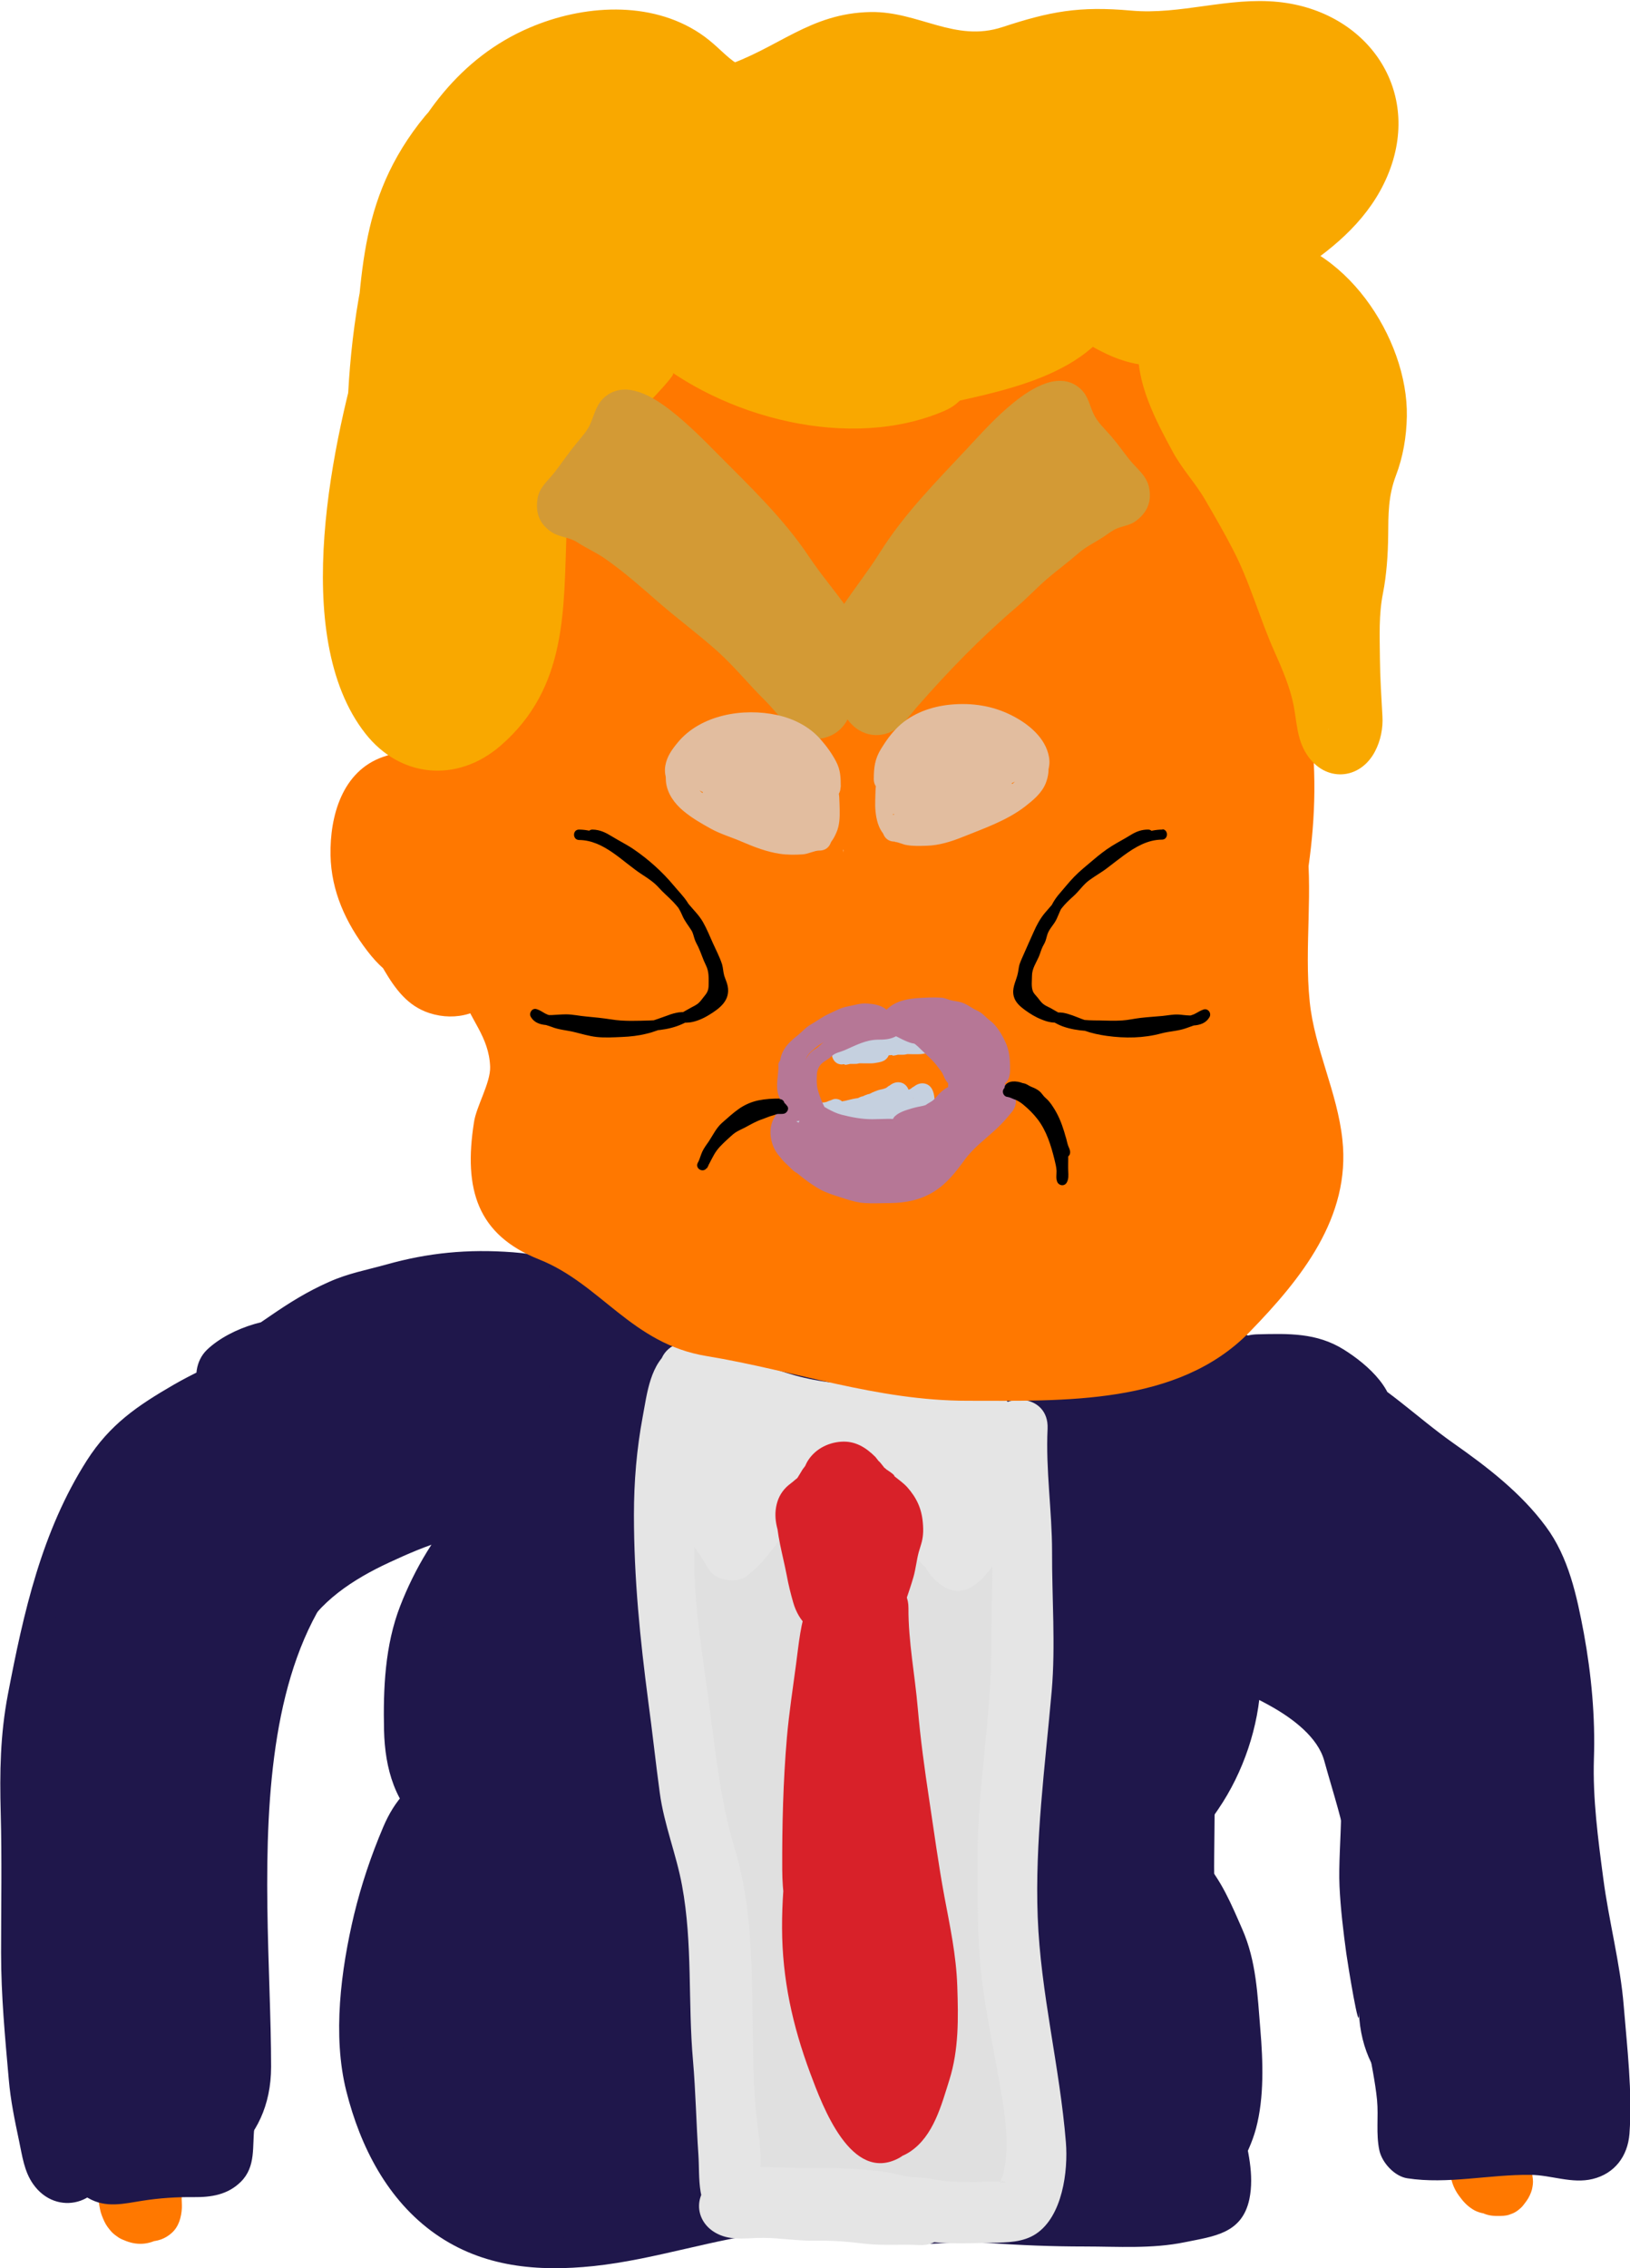
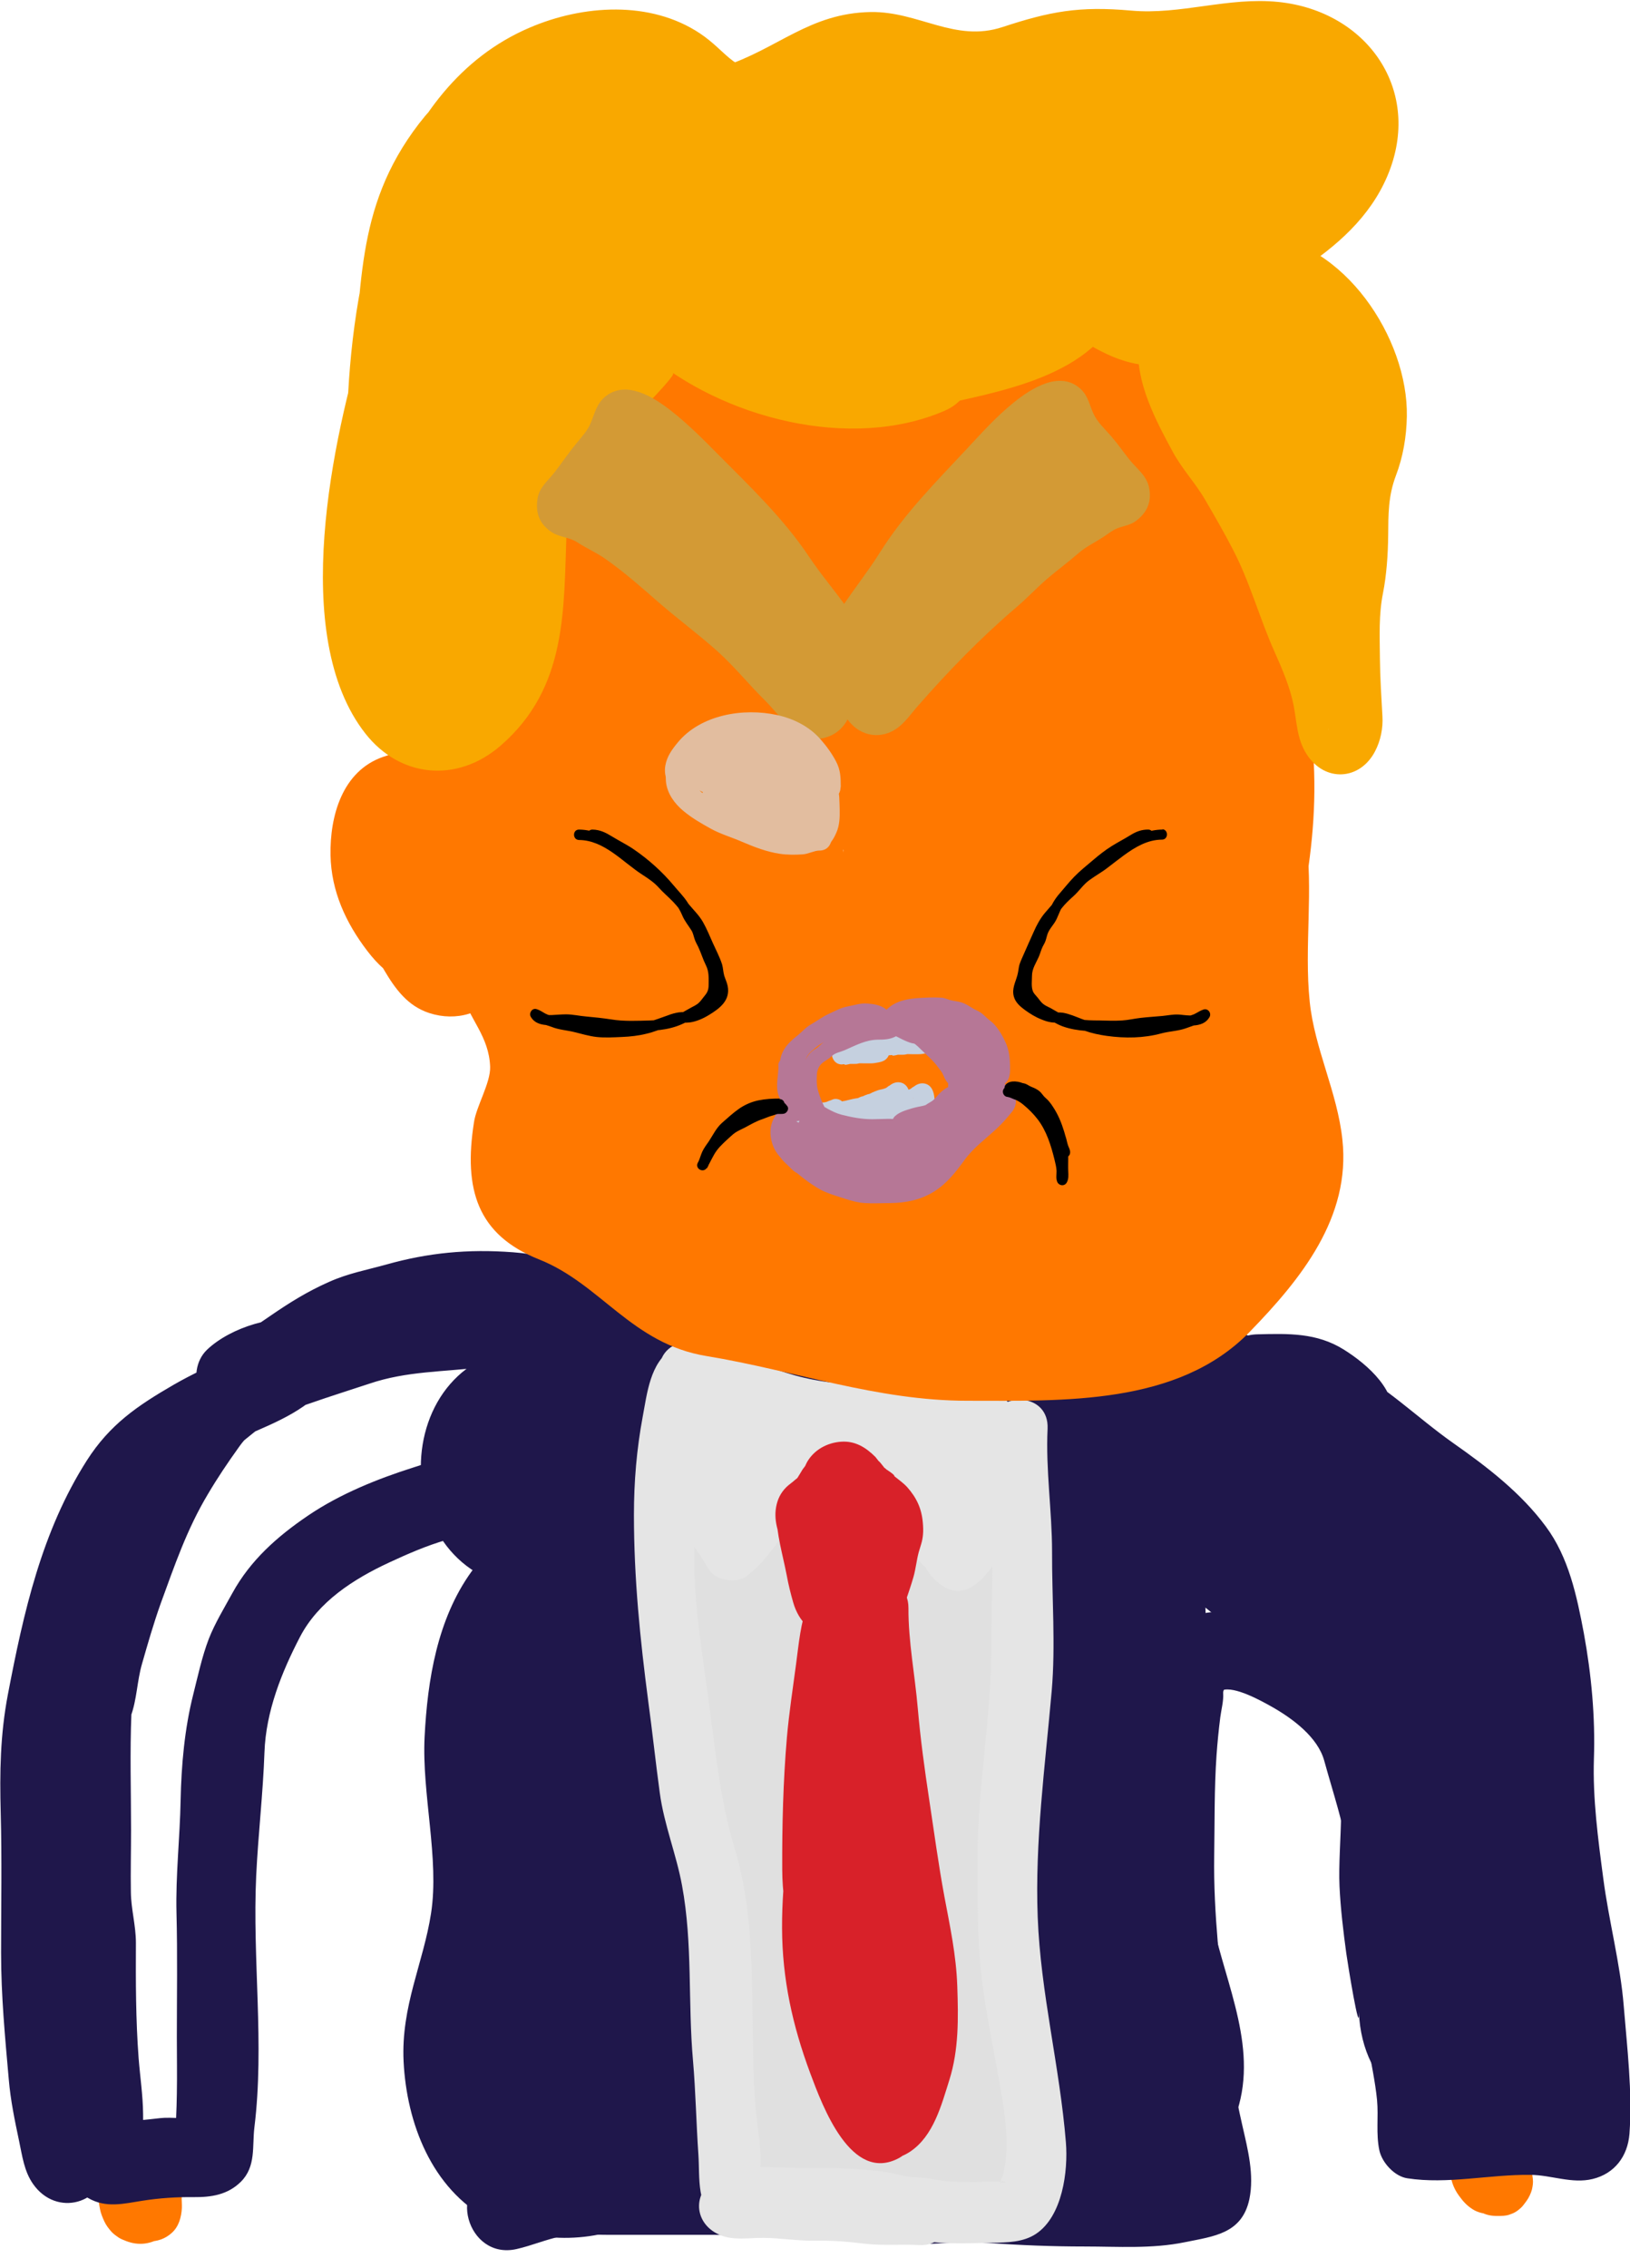
<svg xmlns="http://www.w3.org/2000/svg" viewBox="0 0 90.79 126.32">
  <defs>
    <style>
      .cls-1 {
        fill: #e0e0e0;
      }

      .cls-2 {
        fill: #1f174b;
      }

      .cls-3 {
        fill: #e5e5e5;
      }

      .cls-4 {
        fill: #b67796;
      }

      .cls-5 {
        fill: #f9a800;
      }

      .cls-6 {
        fill: #d82129;
      }

      .cls-7 {
        fill: #d39a35;
      }

      .cls-8 {
        fill: #e2bd9f;
      }

      .cls-9 {
        fill: #ff7800;
      }

      .cls-10 {
        fill: #c5d0df;
      }
    </style>
  </defs>
  <g id="Layer_2" data-name="Layer 2">
    <path class="cls-9" d="M80.77,120.83c.01.53.18,1.03.5,1.46.22.3.41.52.73.73.3.2.65.27,1,.29.26.02.52.02.77-.05s.51-.22.69-.42c.06-.06.11-.11.17-.17.27-.26.4-.57.53-.9.1-.24.16-.51.14-.77,0-.17-.03-.34-.11-.49-.05-.16-.14-.29-.26-.41-.22-.22-.58-.38-.89-.37s-.67.12-.89.37-.38.56-.37.89c0,.22.06.45.09.67l-.05-.34c0,.07.01.15,0,.22l.05-.34s-.02.08-.03.13l.13-.3c-.05.11-.11.21-.19.31l.2-.26s-.06.07-.09.09l.26-.2s-.04.02-.06.03l.3-.13s-.07.02-.11.03l.34-.05c-.13.02-.28.02-.41,0l.34.05s-.05-.01-.08-.02l.3.13s-.04-.02-.05-.03l.26.2s-.06-.06-.09-.09l.2.26c-.08-.12-.15-.24-.21-.38l.13.3c-.04-.09-.06-.17-.07-.27l.05.34c-.02-.14-.02-.28-.02-.41,0-.32-.14-.66-.37-.89s-.58-.38-.89-.37-.67.12-.89.37-.37.55-.37.89c0,.27.02.53.07.8s.18.52.31.75c.17.29.38.55.67.72.27.16.59.21.9.21.22,0,.45,0,.66-.07.28-.09.44-.19.65-.38.12-.11.21-.25.31-.38.14-.19.25-.43.31-.65.04-.18.07-.37.05-.56-.02-.2-.06-.4-.09-.6l.05.34s0-.07,0-.11h-2.53s0,.09,0,.14l.05-.34c-.02.1-.05.2-.09.3l.13-.3c-.04.1-.09.2-.15.28l.2-.26c-.05.05-.1.1-.15.14s-.09.11-.14.15l.26-.2s-.03.02-.05.03l.3-.13s-.05.02-.08.02l.34-.05c-.14.02-.3,0-.43,0l.34.05c-.07-.01-.13-.03-.19-.05l.3.13c-.06-.03-.11-.06-.16-.09l.26.2c-.08-.06-.15-.14-.22-.22l.2.26c-.1-.13-.2-.28-.26-.44l.13.3c-.03-.08-.05-.16-.07-.25l.05.34c0-.05-.01-.11-.01-.16,0-.33-.14-.66-.37-.89-.22-.22-.58-.38-.89-.37s-.67.12-.89.37-.38.55-.37.89h0Z" />
    <path class="cls-9" d="M5.48,122.28c0,.25.04.5.09.75s.14.46.24.68.25.41.4.58c.11.12.25.22.38.31.06.04.13.08.2.11.34.15.65.25,1.03.25.35,0,.66-.09.97-.24.19-.09.37-.24.51-.4.14-.17.28-.35.37-.55.1-.23.2-.46.27-.7.04-.14.08-.28.12-.42l-2.48-.34c0,.25.03.49,0,.74l.05-.34c0,.07-.02.13-.05.2l.13-.3s-.04.09-.08.13l.2-.26s-.05.06-.08.08l.26-.2s-.06.04-.09.05l.3-.13s-.08.02-.13.03l.34-.05c-.15.02-.3,0-.45,0-.12,0-.24.01-.36,0l.34.05s-.07-.01-.1-.02l.3.13s-.05-.02-.07-.04l.26.2s-.03-.03-.05-.05l.2.26s-.04-.06-.06-.1l.13.3c-.04-.11-.06-.22-.08-.34-.02-.1-.04-.2-.06-.3l.05.34c0-.06-.01-.12,0-.18l-.05.34s0-.05.02-.08l-.13.3s.02-.04.03-.05l-.2.26s.03-.03.04-.04l-.26.2s.04-.02.06-.03l-.3.13s.08-.02.12-.03l-.34.05c.09,0,.17,0,.26,0,.17,0,.34-.03.49-.11.16-.05.29-.14.41-.26.22-.22.38-.58.37-.89s-.12-.67-.37-.89l-.26-.2c-.2-.11-.41-.17-.64-.17-.75-.09-1.58.37-1.73,1.15-.07.36-.04.64.03,1,.03.14.05.29.09.43.13.41.37.77.75.99.28.16.61.22.92.22.17,0,.33,0,.5,0,.48,0,.92-.15,1.28-.48.39-.35.53-.87.56-1.38.01-.22-.02-.43-.01-.65,0-.31-.14-.69-.37-.89l-.26-.2c-.15-.09-.3-.14-.47-.15-.11-.03-.22-.03-.34,0-.17,0-.32.06-.47.15-.28.18-.48.43-.58.76-.09.27-.15.54-.25.8l.13-.3c-.04.1-.1.2-.16.29l.2-.26c-.04.06-.09.11-.15.15l.26-.2s-.09.06-.15.09l.3-.13c-.06.03-.13.04-.2.05l.34-.05c-.08,0-.16,0-.24,0l.34.05c-.09-.01-.18-.03-.27-.07l.3.13c-.07-.03-.13-.07-.2-.11l.26.2c-.06-.05-.12-.11-.17-.17l.2.26c-.07-.09-.12-.18-.16-.28l.13.3c-.07-.16-.11-.33-.13-.5l.05.34c-.01-.09-.02-.19-.02-.28,0-.33-.14-.66-.37-.89-.22-.22-.58-.38-.89-.37s-.67.12-.89.37-.38.55-.37.89h0Z" />
    <path class="cls-2" d="M70.01,78.74c1.37-.03,2.57-.25,3.44,1.05l-.22-1.71-.03.08.57-.98c1.28-1.21,1.43-.32.71-.52.31.09-.14-.03-.25-.05-.46-.1-.92-.2-1.37-.33-.29-.08-.58-.18-.87-.25-.35-.08-.69-.15-1.05-.18-.17-.01-1.17-.14-.52.16l.79.79-.09-.12.3,1.12.02-.13-.65,1.57c-.71.27-.76.37-.17.29h.4c.41.06.82.17,1.22.3.79.27,1.48.69,2.15,1.18l1.12-4.13c.56.06-.2-.18-.37-.27-.24-.13-.48-.25-.73-.36-.75-.35-1.53-.66-2.32-.93-1.56-.53-3.03-.59-4.66-.59-2.86,0-2.84,4.33,0,4.43.99.03,1.86-.3,2.83-.08s1.87.47,2.75.95c1.83.98,3.22,2.38,4.88,3.58s3.31,2.33,4.59,3.91c1.11,1.37,1.36,3.71,1.58,5.39.28,2.16.16,4.24.26,6.39s.36,4.29.68,6.4.87,4.25,1.03,6.45c.08,1.07.14,2.14.22,3.21.05.61.09,1.21.09,1.82,0,.3,0,.61-.02.91-.05.48-.04.6.03.34l.57-.98-.12.12.98-.57c-.27.08-1.39-.26-1.85-.29-.77-.05-1.54,0-2.31.02-.66.03-1.32.02-1.97.08s-1.46.33-2.09.23l1.55,1.55c-.08-.35.08-.8.07-1.17-.02-.66-.15-1.34-.24-1.99-.18-1.26-.52-2.52-.63-3.78-.18-2.12-.52-4.25-.66-6.37-.16-2.57-.63-4.89-1.35-7.36-.28-.97-.47-2-.98-2.89s-1.47-1.63-2.26-2.33c-2.79-2.5-9.57-5.18-11.12.11-.65,2.23-.69,4.91-.71,7.22-.03,2.61-.18,5.26.08,7.87s.49,4.71.78,7.22c.16,1.37.45,2.67.74,4.02.12.58.3,1.15.37,1.74.05.42.06.69,0,.86l.57-.98-.13.13,1.57-.65c-1.5.19-2.96.5-4.49.48-1.71-.02-3.41,0-5.12-.02s-3.2-.28-4.83-.21c-.92.04-1.84.13-2.76.07-.75-.04-1.47-.28-2.23-.32-.8-.04-1.6.05-2.4.04s-1.57-.2-2.36-.24c-1.67-.09-3.37,0-5.04,0-1.77,0-3.54.02-5.31,0s-3.33.54-5.07.94c-2.78.64-1.6,4.91,1.18,4.27.84-.19,1.65-.54,2.49-.71s1.74-.08,2.61-.08c1.92,0,3.85,0,5.77,0,1.65,0,3.23.02,4.86.19.88.09,1.74.01,2.62,0,.97-.01,1.9.29,2.88.33,1.67.07,3.34-.19,5.02-.07,1.81.13,3.58.2,5.4.2s3.73.14,5.57-.24c1.61-.33,3.18-.47,3.59-2.4.28-1.36-.09-2.77-.39-4.09-.41-1.8-.73-3.55-.9-5.38-.31-3.23-.72-6.38-.67-9.66.03-1.86,0-3.73.13-5.59.05-.71.12-1.41.21-2.12.05-.39.19-.92.16-1.32-.02-.3.24-.28-.05-.18.68-.24,2.17.59,2.74.91,1.17.66,2.58,1.7,2.94,3.02.49,1.78,1.09,3.54,1.37,5.37.25,1.6.23,3.27.39,4.88.18,1.88.39,3.73.69,5.59.16,1.01.39,2.03.49,3.05.09.96-.07,1.86.13,2.81.15.68.84,1.44,1.55,1.55,2.24.35,4.59-.22,6.87-.19,1.15.01,2.31.51,3.46.23,1.23-.3,1.95-1.27,2.05-2.51.17-2.36-.13-4.79-.32-7.14s-.83-4.71-1.14-7.1c-.29-2.19-.59-4.44-.52-6.65.08-2.32-.14-4.7-.56-6.99-.39-2.07-.84-4.23-2.12-5.95-1.38-1.87-3.27-3.32-5.15-4.64-2.06-1.45-3.79-3.22-6.08-4.36-1.22-.61-2.5-1.01-3.84-1.29-.61-.13-1.26-.24-1.88-.2s-1.07.24-1.7.22v4.43c.69,0,1.44-.08,2.12.03.73.12,1.48.43,2.17.7,1.3.51,2.37,1.28,3.79,1.42.95.09,1.9-.76,2.14-1.63.28-1.01-.22-1.92-1.02-2.5-2.1-1.53-6.68-3.4-8.91-1.14-1.38,1.4-.6,3.57,1.19,4.1.6.17,1.21.04,1.81.13.32.05.65.19.97.28,1.86.5,5.12,1.32,5.81-1.3.45-1.73-1.36-3.28-2.67-4.1-1.52-.95-3.1-.89-4.81-.85-2.85.06-2.86,4.49,0,4.43h0Z" />
-     <path class="cls-2" d="M31.88,80.85c-4.69.13-8.01,4.52-9.59,8.59-.85,2.19-.95,4.6-.9,6.92.05,2.12.61,4.19,2.35,5.54l.45-3.48c-1.35,1.02-2.18,1.76-2.85,3.34s-1.21,3.18-1.62,4.87c-.73,3.07-1.21,6.73-.43,9.83s2.3,6.08,4.96,7.95,5.73,2.11,8.81,1.79c3.42-.36,6.75-1.54,10.18-1.92,1.4-.15,2.87,0,4.28-.02,1.87-.01,3.69.1,5.54.27,3.36.31,6.96.41,10.3-.07,1.48-.22,2.93-.59,4.04-1.67s2.15-2.72,2.56-4.26c.46-1.73.39-3.73.24-5.51-.16-1.93-.22-3.8-1.01-5.59-.6-1.37-1.18-2.78-2.21-3.89-1.21-1.3-2.85-1.85-4.31-2.74l-.53,4.05c.59-.14,1.17-.1,1.74-.32.63-.24,1.17-.61,1.67-1.05.9-.78,1.65-1.75,2.31-2.73,1.39-2.04,2.26-4.6,2.36-7.07.04-1.14.08-2.36-.29-3.45-.42-1.23-1.13-2.42-1.88-3.47-.66-.93-1.27-1.95-2.12-2.72-.78-.7-1.98-.92-2.66-1.68-1.9-2.13-5.02,1.01-3.13,3.13.59.66,1.32,1.04,2.1,1.42s1.06.75,1.54,1.44c1,1.42,2.04,2.73,2.03,4.52s-.39,3.29-1.23,4.78c-.43.78-.96,1.5-1.58,2.14-.73.75-1,.55-2.04.79-1.91.44-2.09,3.09-.53,4.05.99.61,2.13.94,3.05,1.69.76.62,1.12,1.67,1.51,2.54.95,2.13.88,4.81.83,7.11-.02,1.21-.35,2.07-1.05,3.05s-1.78,1.09-2.95,1.2c-2.72.25-5.6.14-8.33-.07s-5.5-.27-8.29-.3-5.55.61-8.3,1.13c-2.54.48-5.08,1.19-7.69.81-2.33-.34-3.83-2.06-4.87-4.05-1.22-2.34-1.14-5.35-.79-7.9.2-1.49.61-3.03,1.07-4.46.24-.74.53-1.57.9-2.25.24-.46.45-.55.89-.88.99-.75,1.7-2.5.45-3.48-1.01-.79-1.05-1.65-1.06-2.87,0-1.66.02-3.31.6-4.9.8-2.18,2.89-5.66,5.47-5.73,2.84-.08,2.86-4.51,0-4.43h0Z" />
    <path class="cls-2" d="M29.42,81.15c-1.13-.19-2.24-.4-3.38-.24-1.03.14-2.01.5-3,.81-2.02.64-4.1,1.48-5.86,2.67s-3.24,2.52-4.23,4.32c-.45.82-.98,1.69-1.32,2.56-.38.99-.61,2.08-.87,3.11-.48,1.9-.66,3.93-.7,5.89-.04,2.09-.28,4.16-.23,6.26.06,2.3.02,4.61.02,6.91,0,1.05.02,2.11,0,3.16-.01.71-.06,2.38-.16,2.71l.57-.98-.19.15.98-.57c-.52.13-1.49-.02-2.12.05-.41.05-.82.09-1.23.13-.34.03-.68.07-1.02.12-.43.1-.46.14-.09.1l.98.57c.24.22.16,1.11.34.51.03-.11.02-.27.03-.39.02-.43.04-.86.03-1.28-.01-1.03-.17-2.08-.25-3.11-.16-2.15-.16-4.25-.15-6.41,0-.96-.27-1.88-.28-2.82-.02-1.15.01-2.3.01-3.46,0-2.16-.07-4.34.02-6.5s.83-4.21,1.4-6.32c.26-.97.5-1.97.9-2.89.47-1.07,1.18-2.03,1.73-3.06.36-.66.57-1.42,1.12-1.94.74-.7,1.61-1.4,2.42-2.02.75-.57,1.55-.74,2.42-1.05,1.08-.38,2.18-.72,3.26-1.08,2.09-.71,4.13-.65,6.3-.92.87-.11,1.95-.26,2.91-.25.68,0,1.35.03,2.03.01.15,0,.3-.02.45-.02.16-.01.33-.02.49-.02.33.02.23-.06-.31-.24l2.68-3.48c-2.07-1.39-4.04-2.21-6.55-2.4s-4.73.03-7.04.68c-1.11.31-2.13.49-3.2.97-1.22.54-2.21,1.16-3.3,1.91-1.69,1.16-3.47,2.28-4.76,3.91-3.2,4.05-5.04,8.66-6.46,13.57-.17.6-.37,1.18-.47,1.8-.08.46-.06.99-.23,1.44-.4,1.11-1.14,2.06-1.5,3.22-.77,2.41-1.17,5.01-1.17,7.53,0,2.82-.08,5.67,0,8.49.03,1.31.36,2.6.56,3.9.15.98.58,2.7.52,3.33l4.13-1.12c-.33-.46-.36-1.4-.5-2.01-.23-.98-.27-1.96-.37-2.95-.24-2.23-.31-4.42-.31-6.66,0-4.36-.47-8.86.4-13.14.81-4.01,1.61-8.42,4.22-11.72.56-.71,1.26-1.1,2.04-1.54.83-.46,1.63-.99,2.5-1.38,1.86-.81,3.6-1.49,4.87-3.16.86-1.14-.05-2.95-1.32-3.25-1.79-.43-4.33.36-5.64,1.6s-.38,3.98,1.57,3.78c2.17-.23,4.29-1.42,6.37-2.1,2.36-.77,4.67-1.64,7.16-1.86,2.29-.2,4.72-.8,6.99-.18s3.79,2.55,6.19,2.84c1.84.22,3.02-2.63,1.57-3.78-1.05-.83-2.12-1.24-3.4-1.58-.46-.12-.88-.25-1.31-.45-.51-.23-1.17-.38-1.64-.65l-1.12,4.13.21.02-1.12-.3c1.21.63,2.35,1.43,3.58,2.06,1.4.71,2.96,1.31,4.49,1.68,3.08.75,6.33,1.06,9.5,1.28,3.41.24,6.91.52,10.33.13.86-.1,1.66-.22,2.45-.6.62-.3,1.13-.77,1.73-1.12,1.15-.67,2.62-.34,3.59.54,2.11,1.91,5.25-1.21,3.13-3.13-2.75-2.49-6.61-2.89-9.67-.74-1.35.95-3.05.79-4.66.78-1.8,0-3.59-.02-5.38-.2-3.16-.32-6.31-.47-9.42-1.11-1.58-.32-3.14-.94-4.55-1.71-.63-.34-1.47-.72-1.98-1.06-.71-.47-1.2-.85-2.22-.94-2.27-.22-2.89,3.08-1.12,4.13.49.29.99.36,1.5.56s.96.5,1.47.69c.71.25,1.89.28,2.48.75l1.57-3.78c-.4-.05-1.68-1.2-2.25-1.51-1.07-.59-2.21-1.08-3.41-1.32-2.54-.5-4.99-.05-7.53.17s-4.83.91-7.26,1.68c-1.14.36-2.26.76-3.38,1.17-.54.2-1.09.36-1.63.56-.37.13-.87.5-1.26.54l1.57,3.78c.18-.17.57-.19.8-.25.15-.04.98-.11.54-.22l-1.32-3.25c-.31.41-1.4.79-1.86.99-1.1.47-2.13.94-3.17,1.54-2.02,1.17-3.55,2.21-4.83,4.21-2.52,3.95-3.53,8.48-4.4,13.03-.43,2.25-.46,4.35-.4,6.62.07,2.59.02,5.19.02,7.78,0,2.38.22,4.69.43,7.06.1,1.16.33,2.26.57,3.4.18.84.28,1.7.79,2.42,1.3,1.84,3.92,1.12,4.13-1.12.04-.39-.12-.74-.17-1.09-.06-.46-.05-.95-.12-1.43-.18-1.08-.38-2.17-.58-3.26-.38-2.08-.18-4.25-.18-6.36,0-2.33-.18-4.69.28-6.98.2-.99.4-1.99.7-2.95.32-1.03.99-1.85,1.37-2.86.35-.94.35-1.97.63-2.93.32-1.12.64-2.23,1.03-3.33.78-2.13,1.46-4.15,2.64-6.12.53-.9,1.11-1.76,1.72-2.61.55-.78,1.18-1.26,1.9-1.89,1.48-1.3,3.16-2.43,4.97-3.26,1.02-.46,2.1-.59,3.18-.9,1.18-.34,2.35-.4,3.57-.39,1.02,0,2.03.03,3.03.27,1.12.28,2.03.94,2.98,1.57,2.08,1.39,4.56-1.8,2.68-3.48-1.6-1.42-3.81-1.03-5.8-1.03-1.88,0-3.72.55-5.6.48-2.08-.08-4.11.66-6.06,1.29s-4.07,1.09-5.7,2.33c-1.53,1.16-3.49,2.5-4.36,4.25-.95,1.93-2.19,3.71-2.92,5.75s-1.41,4.32-1.84,6.47-.43,4.3-.44,6.49-.06,4.59-.01,6.87c.02.89.27,1.74.29,2.62.02,1.17-.05,2.34-.05,3.51,0,2.02.3,3.99.44,5.99.13,1.73-.51,3.79,1.35,4.87,1,.58,1.99.31,3.03.15.95-.15,1.9-.21,2.86-.2s1.89-.13,2.62-.86c.85-.85.62-1.97.75-3.03.57-4.62-.12-9.37.1-14.01.11-2.29.38-4.59.46-6.87s.96-4.47,1.98-6.43,2.98-3.22,4.96-4.14,4.38-1.93,6.6-1.57c1.18.19,2.38-.31,2.72-1.55.29-1.06-.36-2.53-1.55-2.72h0Z" />
    <path class="cls-2" d="M39.33,93.69c-.39,2.83-.49,5.56-.46,8.42,0,.55-.01,1.14.05,1.69.12,1.13-.74,2.72.42.51l4.03-3.1-.4.15,5.19.68c3.86,2.78,1.73,2.83,1.78,1.03.04-1.47-.85-3.79-1.1-5.26-.59-3.42-.68-7.02-1.73-10.34-1.56-4.91-7.48-6.51-11.26-2.97-3.97,3.71-1.53,9.32-3.43,13.73l10.59-1.36c.91.78.66,2.86.7.75.01-.83-.27-2.02-.36-2.8-.26-2.45-.51-4.89-.85-7.34-.98-7.01-11.23-5.77-13,0-1.27,4.15-.57,8.95-2.19,12.93l12.32-1.61c.98,2.27.48,1.45.41-.61-.05-1.43.05-2.92-.11-4.34-.26-2.22-1.07-4.3-2.04-6.31-2.39-4.97-8.96-3.74-11.64,0-1.89,2.63-2.44,6.01-2.6,9.19s.83,6.78.36,9.82c-.43,2.79-1.68,5.17-1.53,8.26.17,3.41,1.55,7.07,4.73,8.79,2.53,1.36,5.9,1.37,8.44.04.98-.52,2.41-2.48,3.17-2.54.85-.06,2.99,1.16,3.93,1.39,5.87,1.45,13.56,1.86,19.53.66,2.99-.6,5.4-2.31,6.51-5.24,1.39-3.69-.51-7.32-1.27-10.94-.81-3.89-.71-8.04-.62-11.99.08-3.17.81-6.23-.64-9.19-1.13-2.32-3.95-5.62-6.27-6.81-2.57-1.32-5.89-1.08-8.71-.96-1.74.07-3.83.73-5.54.44-1.43-.24-3.03-1.53-4.42-2.01-3.64-1.24-7.56-1.43-11.37-1.44-8.68-.03-8.68,13.37,0,13.48,1.76.02,5.02,2.44,6.33,3.46,2.62,2.03,3.65,3.92,4.53,7.12,1.33,4.88,2.04,11.6,5.7,15.33,3.01,3.07,8.46,2.39,10.59-1.36,2.89-5.11,2.02-12.48,3.08-18.16,1.58-8.48-11.41-12.11-13-3.58-.51,2.73-.92,5.47-1.22,8.23-.14,1.25-.23,2.51-.35,3.76-.06.65-1.12,4.67-.14,2.95l10.59-1.36c1.25,1.28-.25-2.38-.45-3.05-.55-1.84-1.07-3.66-1.57-5.5-1.03-3.75-2.31-7.66-4.88-10.64-4.42-5.11-12.21-10.58-19.18-10.66v13.48c2.34,0,4.73-.07,6.96.7,2.08.72,3.86,2.08,6.05,2.54,2.52.53,4.96-.03,7.48-.18,1.49-.09,7.6.57,3.14-.36,1.93.4-.57.89.1-.91-.31.85-.16,2.5-.2,3.42-.1,2.26-.03,4.53-.02,6.79.03,5.83,1.84,10.96,2.66,16.61l.68-5.19c1.15-2.59,3.53-2.16.24-2.03-1.2.05-2.39.21-3.59.24-2.43.08-4.76-.08-7.12-.64-4.92-1.16-9.29-2.86-14.17-.23-.64.34-2.89,1.49-3.07,2.18l6.86,3.37.02-1.31c.55-.94,1.2-3.94,1.35-5.56.37-3.9-1.84-10.25.56-13.59h-11.64c1.17,2.43.27,7.86,1.74,11.26,2.59,6.01,10.43,3.02,12.32-1.61,1.64-4.01.92-8.77,2.19-12.93h-13c.66,4.78-.11,11.82,3.97,15.33,2.91,2.5,8.73,2.93,10.59-1.36,1.13-2.63,1.56-5.09,1.96-7.91.21-1.47.81-3.22.69-4.67-.2-2.32,1.58-1.13-1.33,1.58l-11.26-2.97c2.04,6.42.27,22.14,9.76,23.42,10.48,1.42,7.64-11.27,8.46-17.21.5-3.63-.88-7.19-4.71-8.29-3.14-.9-7.79,1.11-8.29,4.71h0Z" />
    <path class="cls-1" d="M44.12,107.44c0,4.28-.65,9.22,1.56,13.06,3.94,6.83,13.85,2.12,12.32-5.19-.67-3.21-2.37-6.4-2.81-10.06-.54-4.52.19-8.68.88-13.1s.13-7.95-3.64-10.57c-1.44-1-3.31-1.73-5.09-1.71-.55,0-5.47,1.2-3.16,1.13-3.32.1-7.17,3.02-6.74,6.74,1.09,9.43,3.65,18.86,2.72,28.46l1.97-4.77-.56.69c-5.43,6.67,4.06,16.27,9.53,9.53,3.94-4.85,2.5-11.11,2.19-16.97s-1.71-11.25-2.37-16.95l-6.74,6.74c2.57-.08,4.34-.91,6.56-2.05l-5.19.68c-1.49-4.96-2.36-6.22-2.6-3.79-.12.76-.25,1.51-.39,2.26-.16.95-.36,1.89-.52,2.83-.55,3.29-.6,6.53-.37,9.86.21,3.05.67,6.07,1.47,9.02.33,1.21.68,2.41,1.11,3.58.21.56,1.18,4.04.76,2.02l12.32-5.19c.93,1.61.29-1.44.28-2.17-.01-1.36,0-2.72,0-4.08,0-8.67-13.48-8.69-13.48,0h0Z" />
    <path class="cls-2" d="M63.56,87.58c2.88,1.31,4,1.95,5.97,4.35,1.41,1.72,3.71,3.03,4.61,5.08.98,2.25.36,5.63.47,8.04.06,1.26.21,2.5.38,3.75.08.58.76,4.77.7,3.24.33,8.65,13.81,8.69,13.48,0-.13-3.43-1.09-6.1-1.09-9.55,0-4.23-.35-9.13-2.56-12.83-.91-1.52-2.11-2.98-3.42-4.17-.23-.2-2.25-1.92-1.37-1.02s-.99-1.33-1.19-1.57c-2.74-3.28-5.27-5.19-9.17-6.97-7.84-3.57-14.7,8.04-6.8,11.64h0Z" />
-     <path class="cls-2" d="M22.25,70.47c-8.1,2.2-14.85,8.3-17.94,16.04-3.56,8.89-2.69,19.17-2.69,28.59,0,8.67,13.48,8.69,13.48,0,0-10.6-2.67-27.98,10.74-31.63,8.36-2.27,4.81-15.28-3.58-13h0Z" />
    <path class="cls-3" d="M36.75,76.39c.02,2.08.3,4.26.77,6.29.21.92.42,1.87.76,2.75.21.53.51.85.8,1.31-.37-.58.36.62.48.77.41.52,1.51.68,2.04.26,1.4-1.08,2.27-2.81,3.28-4.23.46-.65,1.09-1.23,1.39-1.97.15-.37.26-.63.46-.98.15-.2.27-.42.36-.65.25-.52.23-.54-.06-.04l-1.19.49c1.03-.09,1.51.19,2,1.08.53.98.84,2.08,1.39,3.05.42.75.95,1.36,1.52,1.98.2.22.56.53.78.78.23.16.24.16.03.02.11.2.24.38.39.55,3.21,3.48,5.72-6.21,6.34-7.84l-3.31-.45c-.09,1.88.06,3.72.21,5.59.17,2.1.02,4.27.03,6.38.02,4.04-.79,8.03-.77,12.08.01,1.97-.02,3.92.16,5.88s.61,3.99.97,5.98c.31,1.75.75,3.93.28,5.66-.03.12-.18.41-.16.53-.07-.41.65,0,.06-.13-.42-.1-1.02,0-1.46,0-.89,0-1.65-.03-2.51-.2-.44-.09-.89-.04-1.32-.13-.54-.11-1.04-.25-1.59-.3-.9-.08-1.8-.16-2.69-.16-1.15,0-2.3.01-3.44,0s-2.11-.02-3.02.66c-1.22.91-.99,2.52.4,3.08.76.31,1.6.14,2.4.15.99.01,1.96.18,2.96.16s1.79.06,2.72.17c1,.11,2,.02,3,.07,1.98.11,2.17-2.72.45-3.31-1.2-.41-2.41-.49-3.67-.64-1.41-.16-2.8-.36-4.22-.36-.63,0-1.42-.1-2.03.03-.41.09-.71-.21.1.36s.37.39.46-.04c.2-.92-.07-2.24-.16-3.17-.51-4.95.24-10.13-1.22-14.96-.81-2.68-1.07-5.41-1.44-8.17s-.81-5.3-.81-7.94,0-5.36.57-8.03c.02-.1.25-.98.25-.98l-.29.17c-.38.14-.39.21-.03.22.29.25.95.4,1.32.55,1.17.5,2.2,1.04,3.47,1.27,1.39.24,2.87.59,4.27.64,1.51.05,3.04-.02,4.56-.02.29,0,.6.03.89,0,.17,0,.33.01.49.06-.67-.93-.93-1.11-.79-.56-.08.62.12.76-.33,1.32-.1.12-.34.29-.38.39-.12.32,1.04.57,1.08.15s-.57-1.19-.48-1.54l-1.62,1.24c-.92.07-.18-.28-.03.1.38.96-.16-1.88-.11-.69l2.13-1.62c-1.65-.58-3.23-1.19-4.94-1.61-1.84-.45-3.58-.39-5.45-.37-1.46.01-2.92.25-3.75,1.59-.7,1.12-.96,2.82-.74,4.09.24,1.37,2.51,1.7,3.08.4.17-.39.34-.68.62-1.01l-2.04.26c-.38-.41-.47-.48-.28-.22.11.2.25.35.43.47.37.28.75.36,1.21.37,2.17.05,2.17-3.32,0-3.37h-.19c.48.27.97.55,1.45.83-.28-.41-.49-.73-.93-.99-.6-.35-1.56-.3-2.04.26s-.86,1.05-1.15,1.69l3.08.4c-.03-.19.14-.66.19-.87.09-.4.03-.43.25-.53.3-.15.94,0,1.27,0,.68,0,1.37-.06,2.05-.06,2.41.01,4.76,1.12,6.99,1.91,1.01.36,2.18-.58,2.13-1.62-.06-1.39-1.82-2.89-3.23-2.79-.75.05-1.42.49-1.62,1.24-.62,2.23,1.28,6.81,4.17,5.28,1.12-.59,2.15-1.86,2.48-3.1.31-1.16.23-3.15-.81-3.92-1.22-.91-3.29-.56-4.71-.56-1.81,0-3.47-.06-5.26-.33-1.54-.23-2.77-.66-4.18-1.29-1.27-.57-2.95-1.36-4.3-.51-1.21.76-1.38,2.48-1.62,3.75-.34,1.83-.49,3.62-.49,5.48,0,3.52.34,6.9.8,10.4.23,1.69.41,3.39.64,5.08.24,1.78.92,3.41,1.24,5.16.6,3.24.32,6.49.61,9.75.15,1.73.18,3.49.3,5.23.09,1.32-.14,2.94,1.14,3.79.55.36,1.18.37,1.81.35,1.1-.03,2.22-.06,3.32.02,1.83.13,3.83.24,5.57.83l.45-3.31c-.86-.05-1.73.05-2.59-.02-.92-.07-1.76-.25-2.69-.23s-1.77-.06-2.68-.12c-.61-.04-1.65.17-2.21-.06l.4,3.08c.63-.46,2.01-.2,2.78-.2.99,0,2-.06,2.98.02,1.75.13,3.44.63,5.18.76.95.07,1.96.02,2.91,0,.82-.01,1.72-.02,2.43-.49,1.48-.98,1.8-3.5,1.67-5.1-.34-4.21-1.41-8.32-1.57-12.54s.41-8.39.78-12.6c.22-2.54.01-5.19.02-7.74,0-2.3-.36-4.56-.25-6.86.09-2.02-2.67-2.12-3.31-.45-.47,1.24-.95,2.49-1.36,3.75-.19.59-.38,1.15-.71,1.68-.11.18-.26.34-.36.53-.07.16-.14.31-.2.47-.16.33-.1.28.2-.16l1.3-.17c.25.05.67.67.43.16-.11-.25-.37-.47-.57-.64-.05-.04-.59-.48-.21-.1s-.06-.16-.1-.21c-.21-.24-.56-.4-.74-.64.21.29.08-.05.01-.19-.26-.49-.64-.86-.88-1.39-.94-2.04-1.7-4.44-4.15-5.06-.99-.25-2.35-.34-3.13.43-.66.66-1.01,1.77-1.41,2.59s-1.2,1.64-1.73,2.43c-.3.46-.6.93-.93,1.36-.18.24-.39.46-.57.7-.13.17-.58.58-.05.17l2.04.26c.48.61-.2-.39-.28-.52-.22-.35-.24-.36-.37-.77-.25-.8-.46-1.63-.63-2.46-.34-1.62-.54-3.33-.55-4.99-.02-2.17-3.39-2.17-3.37,0h0Z" />
    <path class="cls-6" d="M43.24,84.28c.01,1.16.36,2.31.58,3.45.09.5.22,1.02.36,1.51.3,1.05,1.1,1.98,2.32,1.66.17-.05.37-.1.5-.22.14-.14-.1.04-.15.05-.39.11-.12.04.03.04.12,0,.23,0,.35,0h.12c.19,0,.16-.01-.1-.04.03-.01.23.05.24.05.49.11.97.23,1.48.1.84-.23,1.21-.94,1.47-1.7.15-.45.31-.9.44-1.36s.17-.92.29-1.37c.1-.35.21-.61.24-.99.02-.22.01-.45-.01-.67-.07-.79-.35-1.38-.87-1.97-.24-.26-.53-.45-.79-.67-.21-.18.04.1.07.05.05-.07-.54-.42-.58-.47.31.38.14.04.03.02.02,0,.26.34.12.14.15.22-.41-.55-.43-.51l.14.18c-.11-.14-.22-.28-.33-.42-.53-.53-1.12-.9-1.9-.85s-1.52.45-1.91,1.14c-.08.15-.16.34-.21.5l.28-.5c-.11.13-.22.27-.32.41-.05.08-.1.17-.15.25-.04.07-.09.14-.13.21-.09.13-.09.14-.02.03.2-.17-.1.07-.12.09-.12.11-.25.2-.37.3-.33.28-.55.64-.65,1.06-.21.85.09,1.68.46,2.43.12.23.24.46.37.69.07.12.14.23.21.35.06.1.17.42.27.47-.08-.05-.24-.56-.01-.03.06.15.12.3.2.43.26.46.69.81,1.2.95.93.25,1.77-.31,2.07-1.18.08-.23.11-.47.14-.71.04-.29.04-.3,0-.03l.02-.13c.02-.11.04-.22.06-.33.08-.38.14-.78.25-1.15l-.43.74.05-.05h-2.38c-.27-.55-.36-.67-.25-.36.02.09.05.18.06.27.03.14.05.28.08.41.03.2.03.19,0-.02.01.1.02.19.03.29.02.17.03.34.04.51.04.7.03,1.4.03,2.1h3.37c0-.16-.02-.32-.04-.48-.1-.71,0,.3,0-.17-.03-.88-.75-1.73-1.68-1.68s-1.72.74-1.68,1.68c0,.16.03.32.05.48.09.7,0-.29,0,.16,0,.88.77,1.73,1.68,1.68s1.68-.74,1.68-1.68c0-.85.02-1.69-.06-2.53-.09-1-.17-2.3-.92-3.05-.6-.6-1.8-.7-2.38,0-.45.54-.55,1.09-.69,1.76-.04.22-.09.43-.12.65-.02.12-.03.23-.05.35-.04.29-.04.3,0,.03.03.08-.07.29-.1.36l2.07-1.18c.73.72.99.89.78.53-.07-.16-.05-.1.07.17-.1-.14-.14-.35-.21-.51-.14-.29-.32-.55-.48-.82s-.29-.53-.43-.8c-.16-.31.1.3-.01-.06-.04-.19-.04-.16,0,.09,0-.26-.05-.15-.18.32-.29.67-.16.42.1.2.09-.08.18-.15.27-.24.27-.27.51-.6.7-.93.14-.23.07-.14-.06.02.14-.18.57-.61.55-.88-.35.45-.43.61-.27.45.03-.03.07-.06.1-.09-.97.27-1.24.39-.82.36.19,0,.13-.01-.17-.02l-.74-.43c.1.09.18.21.3.29.06.06.05.05-.03-.05-.11-.14-.09-.12.06.08.08.1.15.21.24.29.17.16-.21-.3-.06-.07.09.14.21.28.33.4.17.17.36.33.56.46.25.17-.16-.2-.04-.05.08.1.18.17.27.24.1.08.21.17.32.24.18.12-.2-.21-.06-.04.07.08.15.15.22.22.16.16.01.02-.05-.07.13.18-.02-.07-.04-.13l.02.12c-.03-.23-.04-.28-.03-.15,0,.08,0,.16,0,.24,0,.06,0,.31.01.03,0-.25-.02-.05-.05.04s-.06.18-.09.28c-.1.37-.16.76-.24,1.13-.07.34-.16.68-.28,1-.06.16-.12.31-.17.47-.03.09-.07.18-.09.28-.14.45-.09-.31.54-.64l.85-.23c.25.06.29.06.11.02l-.12-.03c-.12-.03-.24-.06-.36-.08-.35-.06-.68-.08-1.03-.07s-.68-.02-1.04.06c-.16.03-.28.08-.43.14-.11.05-.74.32-.04.05h.9-.04c.25.14.5.28.74.43.04.04.36.75.27.39-.03-.1-.06-.2-.08-.31-.04-.19-.09-.37-.13-.56-.11-.42-.19-.83-.27-1.25-.07-.39-.15-.79-.25-1.18-.02-.09-.17-.45-.12-.53.02.2.03.24.02.11,0-.04,0-.09-.01-.13,0-.11-.01-.22-.01-.34-.01-.88-.77-1.73-1.68-1.68s-1.7.74-1.68,1.68h0Z" />
    <path class="cls-6" d="M47.26,89.53c-.01,2.35.42,4.74.67,7.08.27,2.49.66,4.96,1.06,7.43.37,2.25.96,4.51.99,6.79.02,1.11.17,2.43-.12,3.51-.14.53-.32,1.09-.51,1.61-.08.23-.16.47-.29.68-.06.11-.41.47-.26.38l1.3-.17c.28.22.3.19.07-.09-.12-.21-.24-.42-.36-.63-.23-.38-.47-.76-.69-1.15-.38-.7-.68-1.5-1.12-2.16-.9-1.36-3.14-.89-3.14.85,0,1.09.85,2.09,1.28,3.07.25.57.45,1.18.77,1.72.15.25.34.49.53.7.28.29.28.54.17.02l.77-1.9-.16.09,1.3-.17c.41.15.37.34.14-.1-.14-.28-.34-.54-.5-.82-.27-.49-.49-.99-.7-1.51-.47-1.2-.92-2.42-1.2-3.67-.53-2.34-.42-4.92-.13-7.29.3-2.52.84-5.01,1.16-7.53.17-1.31.24-2.59.24-3.91,0-1.2.06-2.36-.44-3.47-.67-1.47-2.61-.78-3.08.4-.42,1.06-.52,2.27-.67,3.39-.18,1.36-.39,2.71-.51,4.08-.21,2.44-.27,4.9-.26,7.36s.69,4.79,1.64,6.96c.49,1.12,1.19,2.1,1.75,3.18.28.54.45,1.27.94,1.67,1.14.92,2.79.35,2.88-1.19.1-1.73-.34-3.41-.59-5.12s-.39-3.46-.47-5.19-.13-3.34-.21-5.01c-.04-.79-.1-1.58-.11-2.37s.11-1.57-.15-2.3c-.61-1.72-3.34-1.55-3.31.45.04,2.61.89,5.22,1.1,7.83.23,2.85.29,5.7.29,8.55,0,2.17,3.37,2.17,3.37,0,0-2.86-.06-5.7-.29-8.55-.11-1.36-.27-2.72-.49-4.07-.2-1.25-.6-2.5-.62-3.77l-3.31.45c.19.52.02,1.32.04,1.88.03.79.09,1.58.12,2.36.08,1.68.12,3.35.21,5.03s.25,3.26.47,4.88.66,3.27.57,4.93l2.88-1.19c.38.3-.05-.19-.15-.41s-.2-.45-.31-.67c-.55-1.04-1.24-1.98-1.69-3.07-.82-2.01-1.19-4.05-1.19-6.21s.1-4.14.25-6.2c.09-1.22.27-2.41.45-3.62.15-1.05.23-2.18.63-3.17l-3.08.4c.18.38-.02,1.34-.02,1.77,0,.69,0,1.38-.05,2.07-.11,1.53-.43,3.03-.67,4.54-.44,2.8-.9,5.57-.89,8.41s.58,5.43,1.57,8.09c.69,1.85,2.28,6.16,4.95,4.72.68-.37.93-1.19.77-1.9-.19-.89-1.07-1.53-1.44-2.37-.25-.55-.47-1.12-.74-1.66-.12-.25-.24-.49-.38-.72-.19-.33-.22-.28-.07.15l-3.14.85c1.01,1.53,2.75,7.19,5.61,5.3,1.31-.87,1.75-2.61,2.19-4,.53-1.69.5-3.45.44-5.21s-.41-3.35-.72-5.01c-.33-1.78-.57-3.58-.84-5.36s-.49-3.4-.64-5.11c-.16-1.87-.53-3.72-.52-5.59.01-2.17-3.36-2.17-3.37,0h0Z" />
  </g>
  <g id="Layer_1" data-name="Layer 1">
    <path class="cls-9" d="M25.89,42.69l-.4-.05,1.45.39c-1.86-.85-3.53-1.6-5.6-.88-2.28.79-2.97,3.3-2.93,5.48.04,2,.85,3.76,2.05,5.33s2.26,1.91,4.16,2.7l-1.72-1.32.14.2-.39-1.45v.32c.14-.48.27-.97.4-1.45l-.18.27,1.72-1.32-.33.05h1.53l.03-.03,1.03,1.03c-.3-.44-.63-.94-.85-1.43-.36-.77.03-.75-.27-.36l-1.03,1.03-1.29-.17-1.03-1.03.11.24c.63,1.42,2.7,1.76,3.94,1.03,1.46-.86,1.67-2.52,1.03-3.94-1.23-2.75-5.22-2.19-6.7-.07s-.54,4.75.64,6.77c.62,1.05,1.31,2,2.52,2.39,1.48.48,3.08.04,3.94-1.28.74-1.13.77-2.54.03-3.69-.82-1.26-2.31-1.62-3.71-1.79l2.04.84c-.4-.31-.87-.62-1.23-.98.53.53-.25-.46-.31-.56-.07-.11-.47-.77-.49-.86,0-.31,0-.62,0-.93.05-.58.03-.65-.04-.2l-1.27.74c.65-.24.29-.04.77.13.78.28,1.4.52,2.24.61,1.55.18,2.88-1.45,2.88-2.88,0-1.71-1.33-2.7-2.88-2.88h0Z" />
    <path class="cls-9" d="M62.47,38.99c7.02,3.87,3.64,14.8,5.51,21.12.96,3.23,1.45,5.21-.72,7.91-3.22,4.02-7.05,4.26-12.05,4.26-3.75,0-6.83-.64-10.45-1.63-1.21-.33-2.4-.52-3.62-.75-3.23-.61-3.55-1.88-5.83-3.65-.72-.56-1.62-1.11-2.52-1.3-1.69-.37-.87.65-.75-.69.25-2.98,1.66-5.23.48-8.22-1.06-2.67-1.82-4.57-2.11-7.52-.43-4.35-.27-9.08.76-13.33,2.18-9,9.17-13.91,18.29-14.21s14.06,6.25,16.63,14.46c1.21,3.87,1.69,8.03,1.39,12.09-.26,3.67-1.91,6.99-2.46,10.59-.29,1.89-.08,3.78-.29,5.66-.36,3.18-.87,2.98-3.66,3.37-4.97.7-10.39.66-15.21-.79-5.91-1.77-8.73-5.11-10.25-11.06-1.24-4.83-1.05-10.23-1.2-15.21-.09-2.85-3.86-3.94-5.37-1.45-1.84,3.04-1.73,6.41-1.72,9.86,0,3.64-.3,7.38.37,10.98,1.36,7.29,4.47,10.34,11.51,12.33,6.48,1.83,15.09,3.3,21.55.9s8.84-7.87,9.66-14.44c.9-7.22-.53-15.35-3.09-22.12-1.83-4.85-5.61-11.86-10.65-13.86-11.46-4.56-27.81,1.9-27.53,15.7.05,2.4,3.17,3.93,4.92,2.04,2.7-2.92,2.25-7.55,5.05-10.61,3.29-3.6,11.99-5.19,16.31-3.1,4.64,2.24,4.91,8.44,4.51,12.97-.49,5.57-.81,11.09-.68,16.7.05,2.06,1.31,6.58-.43,8.25-2.56,2.46-7.73.07-10.02-1.26-6.04-3.5-10.88-7.89-10.93-15.27-.03-4.55.4-12.38,4.81-15.3,6.42-4.25,12.43,3.49,13.93,8.83.79,2.82.76,5.32-.1,8.11-1.05,3.37-4.04,7.59-7.63,4.43-4.49-3.97-5.46-13.35-2.19-17.95,2.68-3.76,7.1-4.03,9.37.33,1.54,2.96,1.79,7.47,1.15,10.73s-2.53,5.58-4.4,8.05c-1.09,1.43-3,3.07-3.67,4.73-2.46,6.07,8.4,9.41,11.85,4.73,2.28-3.09,1.28-6.86-.08-10.08-2.26-5.32-5.6-9.7-7.28-15.35-.95-3.19-1.34-10.07-5.67-10.76-3.09-.5-5.59,2.99-6.34,5.63-1.49,5.25-.76,12.36,0,17.69s1.84,12.17,5.06,16.53c1.55,2.1,4.3,1.69,5.27-.69,1.65-4.06.69-9.75.7-14.04,0-5.02.51-10.33-.03-15.31-.19-1.79-1.69-3.37-3.65-2.78-2.5.75-5.06.16-7.45.88-.92.28-1.81,1.03-2.01,2.01-1.46,7.24.81,14.95.23,22.23l4.92-2.04c-2.64-2.08-2.9-9-3.37-12.11-.2-1.35-1.34-5.62-.52-6.86,1.56-2.39,4.62.42,5.6,1.97,2.11,3.36,3.66,7.36,5.3,10.98,1.45,3.19,4.02,7.6,3.94,11.21l3.65-2.78c.59.16-.24-9.33-.29-10.06-.22-3.15-.26-6.3-.38-9.45-.17-4.43-1.18-7.99-3.97-11.49-1.41-1.77-4.26-.62-4.82,1.27-.8,2.72.22,5.54,1.24,8.05,1.85,4.55,3.51,8.88,3.75,13.86.17,3.69,5.94,3.71,5.76,0s-.93-7.5-2.21-11.12c-.92-2.61-3.79-6.54-2.99-9.26l-4.82,1.27c3.93,4.92,2.33,13.57,2.87,19.49.32,3.54-.2,11.76,4.31,12.98,1.84.5,3.61-.91,3.65-2.78.13-6.43-4.35-13.42-7.07-19.03s-4.87-11.48-11.78-11.78c-6.24-.27-7.96,4.36-7.45,9.96s.79,16.02,5.51,19.73c2,1.57,4.71.59,4.92-2.04.54-6.71-1.78-14.03-.43-20.7l-2.01,2.01c1.49-.45,5.23-.22,7.45-.88l-3.65-2.78c.48,4.4.03,9.11.03,13.55s1.12,10.31-.49,14.27l5.27-.69c-2.83-3.83-3.76-10.16-4.4-14.77-.4-2.91-.48-5.84-.41-8.78.03-1.58-.05-3.28.24-4.83-.07-.7.1-1.33.52-1.9.93-1.15.45-1.57-1.45-1.25-.49,1.52,1.69,6.19,2.17,7.75.67,2.14,1.44,4.25,2.4,6.28,1.02,2.16,2.36,4.04,3.54,6.1.55.97,1.41,2.33,1.63,3.41.28,1.38-.53,4.16-2.26,2.26l.74,2.8c.25-.98,2.64-3.34,3.41-4.37,1.79-2.39,3.73-4.87,4.63-7.77,1.58-5.12,1.09-12.06-1.37-16.83-5.43-10.53-17.61-6.51-21.2,3.12-2.69,7.2.63,21.71,8.96,24.38,10.3,3.29,15.29-11.3,13.9-18.9-1.83-9.96-9.81-18.34-20.5-15.44-9.77,2.65-11.42,18.87-9.65,26.81,2.03,9.07,14.91,18.56,24.13,17.56,3.91-.43,8.71-2.61,9.12-7.04.24-2.53-.69-5.2-.78-7.75-.14-4.01-.1-8.15.18-12.15.7-9.91.93-23.07-12.35-24.06-4.99-.37-11.49.77-15.61,3.71-2.15,1.53-3.75,3.53-4.93,5.87-.51,1.02-.97,2.16-1.35,3.24-.26.74-1.44,3.86-.97,3.36l4.92,2.04c-.1-4.93,3.31-8.7,7.76-10.34,3.9-1.44,10.72-1.89,13.87,1.5,6.09,6.55,8.7,17.69,8.29,26.37-.24,5.2-1.56,10.63-7.13,12.14-4.38,1.19-9.97.11-14.32-.79-5.62-1.16-9.19-2.85-10.13-8.92-.39-2.51-.14-5.16-.15-7.7,0-2.73-.55-6.26.93-8.7l-5.37-1.45c.33,10.27-.18,24.49,10.56,29.82,4.6,2.29,9.7,3.26,14.8,3.37,3.84.08,11.45.39,14.45-2.77s1.68-8.32,2.37-12.07c1.07-5.82,2.72-10.49,2.29-16.56-.64-9.1-4.95-20.69-13.69-24.9s-20.37-1.61-27.22,4.7c-7.37,6.79-8.62,18.68-7.42,28.06.24,1.85.29,3.78.86,5.53.49,1.52,1.57,2.47,1.63,4.16.03.89-.77,2.2-.9,3.09-.59,3.75.19,6.27,3.63,7.64s5.16,4.7,9.32,5.38c4.92.81,9.49,2.49,14.53,2.49,5.33,0,11.73.27,15.72-3.83,2.88-2.96,5.64-6.39,5.17-10.71-.28-2.65-1.55-5.06-1.82-7.68-.32-3.09.23-6.22-.23-9.32-.7-4.68-2.93-10.08-7.29-12.49-3.25-1.79-6.16,3.18-2.91,4.98h0Z" />
    <path class="cls-5" d="M49.15,21.62c2.58.15,5.27.43,7.74-.46,1.11-.4,1.56-.79,2.59-1.49.22-.15,1.99-1.11,1.14-.83l-3.55-3.55c-.38,1.02-8.46,2.2-9.24,2.23-3.3.15-6.04-1.55-9.04-2.7-2.67-1.03-4.93,2.99-2.8,4.82,4.24,3.65,11.39,5.51,16.64,3.23,2.54-1.11,1.32-4.48-.69-5.27-1.13-.44-2.36-.21-3.54-.25-2.6-.08-4.31-1.02-6.67-1.88-2.52-.92-5.1-1.24-7.37.41-1.13.82-1.93,1.97-2.74,3.07-1.57,2.11,1-.05-.76.74-2.95,1.33-4.47,4.33-4.91,7.36-.29,1.98.15,4.04-.14,6-.19,1.3-.4,2.48-1.36,3.51s.2.16.1-.27c-.8-3.3-.45-6.8.19-10.07.73-3.74,1.14-7.7,3.41-10.92,2.14-3.04,5.3-7.66,9.33-7.85,3.74-.18,3.68-5.46,0-5.76-5.15-.42-10.81.86-14.13,5.18-3.71,4.82-3.09,9.38-3.85,14.92l5.66.77c.2-4.93,3.13-20.25,11.23-15.39,1.76,1.05,2.26,2.39,4.47,2.68,1.78.24,3.27-.55,4.98-.57l-.77-5.66c-1.18.3-2.8.03-4.03-.02l.77,5.66c1.66-.53,2.84-1.54,4.42-2.23,2.69-1.17,2.47-.79,4.56-.09s3.95,1.31,6.05.56c1.77-.63,2.08-1.43,4.37-1.39.97.02,1.94.47,2.92.51,2.43.1,3.92-1.29,6.1.24s1.39,1.54-.45,2.95c-.5.38-1.01.7-1.56,1-2.81,1.54-5.89,2.17-6.42,5.84l2.01-2.01c1.44-.29.78.22-1.24-1.11l-.69,5.27c4.85-1.38,7.71-4.96,10.9-8.44,1.68-1.83.52-4.88-2.04-4.92-6.6-.09-15.61-2.89-21.23,1.58-1.82,1.45-.57,4.19,1.27,4.82,1.49.51,3.26.92,4.8,1.25,1.13.24,6.26.23,6.42.41l-.74-2.8c.18-1.34-.15-.55-1.56-.59-1.09-.03-2.2.09-3.29.14-2.87.12-5.73.27-8.6.46-3.92.26-7.92,1.05-11.84.98l2.88,2.88-.06-.46-1.43,2.49c2.02-1.27,5.06-1.83,7.4-2.35,1.48-.33,7.15-1.92,8.44-1.03l-1.03-3.94c1.13-1.61-.26-.3-1.44.1-1.68.57-3.42.99-5.09,1.57-1.54.54-3.63,1.09-4.72,2.35-1.35,1.56-.97,4.28,1.27,4.82,2.86.68,6.05.88,9.01,1.16l-2.49-1.43.3.46,1.03-3.94c-.76.44-4.32.08-5.09-.16l2.01,2.01c-.85-2.17,1.33-4.4,3.1-5.21,3.22-1.48.72-5.72-2.22-5.27-5.67.87-12.87,1.05-17.63,4.71-3.51,2.7-6.31,8.02-5.65,12.54.17,1.17,1.64,2.19,2.78,2.12l.36-.02c.97-.06,2.03-.49,2.49-1.43,1.34-2.72,4.99-5.28,7.21-7.3,1.9-1.73,5.34-4.44,6.01-7.01.94-3.64-3.92-5.98-7.01-5.28-5.2,1.19-8.74,8.67-10.83,12.92-1.44,2.92-3.22,6.32-3.9,9.53-.72,3.42.54,6.14.98,9.43.48,3.62,6.25,3.67,5.76,0-.27-2.04-1.12-4.04-1.2-6.1-.11-3.22,1.66-6.37,3-9.23.7-1.5,5.97-12.45,8.45-10.42l-.74-2.8c-.38,2.29-5.43,5.58-6.97,7.11-1.9,1.89-4.53,3.81-5.73,6.26l2.49-1.43-.36.02,2.78,2.12c-.62-4.28,4.81-7.19,8.01-8.15,3.59-1.07,7.52-1.43,11.24-2l-2.22-5.27c-3.92,1.8-7.35,6.92-5.9,11.34,1.31,4,8.7,3.69,11.69,1.97,1.3-.75,1.88-2.64,1.03-3.94-2.08-3.18-6.98-2.06-10.26-2.84l1.27,4.82c1.91-2.2,9.61-1.58,12.16-5.2.95-1.34.16-3.12-1.03-3.94-2.73-1.89-7.73-.36-10.71.08-3.48.51-7.94,1.4-10.95,3.3-.78.49-1.55,1.49-1.43,2.49l.06.46c.2,1.57,1.16,2.85,2.88,2.88,5.16.1,10.39-.93,15.56-1.21,3.62-.2,10.68.82,13.86-1.59,1.99-1.51,2.03-4.58-.17-5.95-1.78-1.11-4.93-.64-6.89-.96s-4.13-.8-6.03-1.45l1.27,4.82c1.7-1.35,7.06-.55,9.2-.45,2.66.13,5.28.52,7.95.56l-2.04-4.92c-2.46,2.69-4.55,5.87-8.36,6.95-2.47.7-2.73,3.93-.69,5.27,1.8,1.18,3.52,2.13,5.68,1.69.87-.18,1.88-1.1,2.01-2.01.22-1.55,3.72-2.27,5.04-3.14,2.07-1.36,3.94-2.98,4.92-5.3,2-4.74-1.12-9.17-6.07-9.68-2.82-.29-5.45.73-8.21.48-2.91-.26-4.52.05-7.17.92s-4.66-.88-7.33-.84c-3.43.06-5.18,2.06-8.26,3.05s-2.53,5.54.77,5.66c1.83.07,3.78.27,5.56-.19,3.14-.8,2.5-5.7-.77-5.66-1.09.01-2.2.55-3.28.47-1.75-.13-2.08-1.16-3.52-2.13-2.78-1.86-6.54-1.6-9.5-.33-7.76,3.31-9.84,13.57-10.14,21.03-.13,3.17,5.21,4.02,5.66.77s0-6.54,1.32-9.79c2.08-5.1,5.92-6.5,11.11-6.08V1.67c-3.75.18-7.03,1.72-9.4,4.65-3.07,3.79-6.28,7.33-7.72,12.13-1.78,5.91-4.25,16.96.02,22.4,1.94,2.47,5.11,2.77,7.53.68,3.75-3.25,3.51-7.6,3.68-12.04.11-3.03,1.56-3.85,3.45-5.73.57-.56.85-1.16,1.32-1.72-1.6,1.91,1.72-1.56,1.09-1.21,1.77-1.02,4.02,1.05,5.82,1.66,2.25.76,5.09-.15,7.14.66l-.69-5.27c-2.61,1.13-7.6-.56-9.65-2.33l-2.8,4.82c5.16,1.99,8.89,3.63,14.47,2.33,3.91-.91,9.3-1.64,10.9-5.89.77-2.04-1.57-4.2-3.55-3.55-1.01.33-1.61.92-2.52,1.41-2.81,1.5-4.48,1.34-7.42,1.17-3.71-.22-3.69,5.54,0,5.76h0Z" />
    <path class="cls-5" d="M70.2,15.99c1.43.1,3.02,1.65,3.78,2.75.99,1.42,1.61,3.17,1.48,4.9s-1.04,3.3-1.05,5.1c0,.85-.07,1.63-.12,2.47s-.25,1.69-.32,2.55c-.07.96-.02,1.95,0,2.91,0,.88-.08,1.81.03,2.69-.01-.1.1,1.36-.02,1.25l.56-.15c.47.08.64-.02.52-.28.03-.08-.09-.35-.1-.45-.06-.38-.05-.75-.12-1.13-.35-1.7-1.28-3.21-1.82-4.83-.51-1.52-1.09-3.04-1.81-4.47-.83-1.64-1.86-3.14-2.87-4.66-.96-1.44-2.24-3.64-2.06-5.44l-1.06,1.39.21-.03-1.11-.15c.47.27.88,1.05,1.25,1.46.6.64,1.16,1.28,1.67,2,.96,1.36,1.83,2.82,2.46,4.37.68,1.65,1.24,3.4,1.64,5.14.34,1.45.52,3.08,1.24,4.4.48.88,2.04,1,2.49,0,.66-1.48.22-3.26-.07-4.8-.36-1.89-.72-3.79-1.09-5.68-.63-3.25-2.26-5.95-4.04-8.7l-1.24,2.17c.17-.02,1,.88,1.17,1.04.58.55.97,1.27,1.29,1.99.7,1.57.49,2.98.73,4.6.09.61.81,1.06,1.39,1.06,2.08-.02,2.05-3.12,2.03-4.59-.05-3.38-1.84-6.3-3.97-8.78l.42,1.02v-.26c-.62.46-1.22.93-1.83,1.39.31.06.73.93.96,1.19.57.66,1.17,1.26,1.62,2.02s.82,1.53,1.1,2.33c.13.36.22.73.28,1.11.05.3-.09,1.03.18.39l1.97-.52c-.62-.33-1.13-1.56-1.58-2.14-.75-.97-1.58-1.87-2.36-2.81-.65-.78-1.31-1.52-2.25-1.94s-2.06-.42-3.11-.45c-1.86-.05-1.84,2.79,0,2.88.79.04,1.27,1.05,1.94,1.22.25.06,1.31-.92,1.28-1.19-.02-.2-.25-.49-.32-.69-.2-.55-.25-1.13-.29-1.71-.02-.27.05-1.41-.15-1.58l-1.39.23.15.1c.08.16.36.24.49.37.34.35.46.82.6,1.28.09.28.17.56.21.85.03.15.05.29.04.44-.04.4.09.32.38-.24l1.11-.15-.26-.08.86.66.04.24c-.1-1.84-2.98-1.86-2.88,0,.08,1.51,1.79,2.78,3.07,1.48,1.08-1.1.47-3.29.02-4.52-.48-1.31-1.3-2.43-2.6-3.03-1.83-.84-2.85.97-2.7,2.57.16,1.69.2,3.37.97,4.93.64,1.28,2.04,2.57,3.5,1.51,1.33-.97.75-2.76-.28-3.68s-2.37-1.82-3.79-1.89v2.88c.92.02,1.75-.06,2.49.57s1.32,1.53,1.94,2.25,1.26,1.51,1.81,2.34c.46.7.85,1.37,1.62,1.77.63.33,1.65.22,1.97-.52.89-2.07-.45-4.74-1.46-6.55-.6-1.08-1.46-1.9-2.22-2.86-.64-.8-1.08-1.66-2.18-1.86-.88-.16-1.86.39-1.82,1.39.04,1.12.94,1.9,1.58,2.77.84,1.13,1.45,2.35,1.77,3.72.18.77.23,1.52.18,2.3-.02.36-.04.72-.09,1.08-.14,1.02-.24-.13.97-.14l1.39,1.06c-.16-1.08.04-2.11-.24-3.21s-.78-2.26-1.4-3.24c-.51-.82-1.15-1.39-1.84-2.04-.73-.69-1.41-1.36-2.49-1.26-1.02.09-1.89,1.18-1.24,2.17,1.43,2.2,3.03,4.51,3.58,7.11.32,1.51.57,3.03.86,4.54.16.84.35,1.68.49,2.53.07.44.46,1.69.27,2.1h2.49c-.4-.73-.44-1.62-.64-2.41-.25-1.02-.46-2.04-.77-3.04-.59-1.92-1.27-3.84-2.2-5.63s-1.98-3.35-3.27-4.78c-1.06-1.17-1.97-2.91-3.74-2.65-.66.1-1,.81-1.06,1.39-.2,2.05.96,4.22,1.9,5.96.52.96,1.27,1.75,1.81,2.68s1.05,1.81,1.52,2.72c.97,1.84,1.5,3.87,2.35,5.76.42.94.87,1.99,1.06,3,.18.96.18,1.85.73,2.7,1.01,1.56,2.96,1.44,3.8-.18.31-.59.45-1.29.41-1.95-.06-1.08-.13-2.14-.14-3.23-.01-1.23-.07-2.42.17-3.62.2-1.01.28-2.17.29-3.21.01-1.2,0-2.2.43-3.34.4-1.05.59-2.17.61-3.3.08-4.35-3.51-9.77-8.16-10.11-1.85-.14-1.84,2.75,0,2.88h0Z" />
    <path class="cls-10" d="M47.02,59.3c.15.01.29-.05.44-.07l-.12.02c.08,0,.17,0,.25,0,.07,0,.14,0,.21-.02.04,0,.08-.02.12-.03l-.12.02c.11-.01.23,0,.34,0s.23,0,.35,0c.14,0,.28-.02.42-.05.12-.02.23-.05.34-.11.19-.11.29-.3.3-.52,0-.07,0-.15,0-.22-.02-.2-.09-.4-.28-.51-.12-.07-.27-.09-.4-.05-.07.02-.14.06-.21.09l.1-.04s-.07.02-.1.03c-.07.02-.13.06-.19.08l.1-.04c-.1.04-.21.06-.32.07l.12-.02c-.18.02-.36.04-.53.08-.14.03-.28.07-.42.1-.07.01-.13.02-.19.04s-.13.02-.19.04c-.17.03-.32.14-.47.22-.08.04-.14.13-.18.21s-.06.2-.02.28c.05.13.11.22.23.3.08.05.18.08.28.08.23,0,.45-.2.44-.44s-.19-.44-.44-.44h-.01s.08.01.12.02c0,0-.02,0-.03,0l.1.04s-.02,0-.02-.01l.09.07h0s.05.05.07.08h0s.03.06.04.09h0c-.07.15-.13.32-.2.48.09-.05.18-.11.28-.15l-.1.04c.08-.04.18-.04.26-.06s.17-.04.25-.06c.18-.04.36-.1.55-.12l-.12.02c.15-.02.3-.03.45-.06.14-.02.26-.07.39-.13l-.1.04s.08-.03.11-.04c.06-.02.13-.05.19-.08l-.1.04s.03-.01.05-.02l-.12.02s.02,0,.03,0l-.12-.02s.02,0,.02,0l-.1-.04s.01,0,.02.01l-.09-.07s.01.01.02.02l-.07-.09s.01.02.02.03l-.04-.1s.01.05.02.08l-.02-.12c0,.08.01.16,0,.24l.02-.12s0,.04-.01.06l.04-.1s0,.02-.01.02l.07-.09s-.02.02-.03.03l.09-.07s-.04.02-.06.03l.1-.04c-.1.04-.22.06-.33.07l.12-.02c-.17.02-.35,0-.52,0-.09,0-.17,0-.26,0-.07,0-.14,0-.2.02-.04,0-.08.02-.12.03l.12-.02c-.1.01-.21-.01-.31,0-.14,0-.26.06-.39.07l.12-.02s-.05,0-.08,0c-.11,0-.24.06-.31.13s-.13.2-.13.31.04.23.13.31.19.12.31.13h0Z" />
    <path class="cls-10" d="M49.68,58.79c.15.01.29-.05.44-.07l-.12.02c.08,0,.17,0,.25,0,.07,0,.14,0,.21-.02.04,0,.08-.02.12-.03l-.12.02c.11-.01.23,0,.34,0s.23,0,.35,0c.14,0,.28-.02.42-.05.12-.02.23-.05.34-.11.19-.11.29-.3.3-.52,0-.07,0-.15,0-.22-.02-.2-.09-.4-.28-.51-.12-.07-.27-.09-.4-.05-.07.02-.14.06-.21.09l.1-.04s-.07.02-.1.03c-.07.02-.13.06-.19.08l.1-.04c-.1.04-.21.06-.32.07l.12-.02c-.18.02-.36.04-.53.08-.14.03-.28.07-.42.1-.07.01-.13.02-.19.04s-.13.02-.19.04c-.17.03-.32.14-.47.22-.08.04-.14.13-.18.21s-.06.2-.02.28c.05.13.11.22.23.3.08.05.18.08.28.08.23,0,.45-.2.44-.44s-.19-.44-.44-.44h-.01s.08.01.12.02c0,0-.02,0-.03,0l.1.04s-.02,0-.02-.01l.09.07h0s.05.05.07.08h0s.03.06.04.09h0c-.07.15-.13.32-.2.48.09-.05.18-.11.28-.15l-.1.04c.08-.04.18-.04.26-.06s.17-.04.25-.06c.18-.04.36-.1.55-.12l-.12.02c.15-.02.3-.03.45-.06.14-.02.26-.07.39-.13l-.1.04s.08-.03.11-.04c.06-.02.13-.05.19-.08l-.1.04s.03-.01.05-.02l-.12.02s.02,0,.03,0l-.12-.02s.02,0,.02,0l-.1-.04s.01,0,.02.01l-.09-.07s.01.01.02.02l-.07-.09s.01.02.02.03l-.04-.1s.01.05.02.08l-.02-.12c0,.08.01.16,0,.24l.02-.12s0,.04-.01.06l.04-.1s0,.02-.01.02l.07-.09s-.02.02-.03.03l.09-.07s-.04.02-.06.03l.1-.04c-.1.04-.22.06-.33.07l.12-.02c-.17.02-.35,0-.52,0-.09,0-.17,0-.26,0-.07,0-.14,0-.2.02-.04,0-.08.02-.12.03l.12-.02c-.1.01-.21-.01-.31,0-.14,0-.26.06-.39.07l.12-.02s-.05,0-.08,0c-.11,0-.24.06-.31.13s-.13.2-.13.31.04.23.13.31.19.12.31.13h0Z" />
    <path class="cls-10" d="M44.56,62.76c.15.01.29-.05.44-.07l-.12.02c.08,0,.17,0,.25,0,.07,0,.14,0,.21-.02.04,0,.08-.02.12-.03l-.12.02c.11-.01.23,0,.34,0s.23,0,.35,0c.14,0,.28-.02.42-.05.12-.02.23-.05.34-.11.19-.11.29-.3.3-.52,0-.07,0-.15,0-.22-.02-.2-.09-.4-.28-.51-.12-.07-.27-.09-.4-.05-.07.02-.14.06-.21.09l.1-.04s-.07.02-.1.03c-.07.02-.13.06-.19.08l.1-.04c-.1.04-.21.06-.32.07l.12-.02c-.18.02-.36.04-.53.08-.14.03-.28.07-.42.1-.07.01-.13.02-.19.04s-.13.02-.19.04c-.17.03-.32.14-.47.22-.08.04-.14.13-.18.21s-.06.2-.02.28c.05.13.11.22.23.3.08.05.18.08.28.08.23,0,.45-.2.44-.44s-.19-.44-.44-.44h-.01s.08.01.12.02c0,0-.02,0-.03,0l.1.04s-.02,0-.02-.01l.09.07h0s.05.05.07.08h0s.03.06.04.09h0c-.07.15-.13.32-.2.48.09-.05.18-.11.28-.15l-.1.04c.08-.04.18-.04.26-.06s.17-.04.25-.06c.18-.04.36-.1.55-.12l-.12.02c.15-.02.3-.03.45-.06.14-.02.26-.07.39-.13l-.1.04s.08-.03.11-.04c.06-.02.13-.05.19-.08l-.1.04s.03-.01.05-.02l-.12.02s.02,0,.03,0l-.12-.02s.02,0,.02,0l-.1-.04s.01,0,.02.01l-.09-.07s.01.01.02.02l-.07-.09s.01.02.02.03l-.04-.1s.01.05.02.08l-.02-.12c0,.08.01.16,0,.24l.02-.12s0,.04-.01.06l.04-.1s0,.02-.01.02l.07-.09s-.02.02-.03.03l.09-.07s-.04.02-.06.03l.1-.04c-.1.04-.22.06-.33.07l.12-.02c-.17.02-.35,0-.52,0-.09,0-.17,0-.26,0-.07,0-.14,0-.2.02-.04,0-.08.02-.12.03l.12-.02c-.1.01-.21-.01-.31,0-.14,0-.26.06-.39.07l.12-.02s-.05,0-.08,0c-.11,0-.24.06-.31.13s-.13.2-.13.31.04.23.13.31.19.12.31.13h0Z" />
    <path class="cls-10" d="M46.65,62.5c.15.01.29-.05.44-.07l-.12.02c.08,0,.17,0,.25,0,.07,0,.14,0,.21-.02.04,0,.08-.02.12-.03l-.12.02c.11-.01.23,0,.34,0s.23,0,.35,0c.14,0,.28-.02.42-.05.12-.02.23-.05.34-.11.19-.11.29-.3.3-.52,0-.07,0-.15,0-.22-.02-.2-.09-.4-.28-.51-.12-.07-.27-.09-.4-.05-.07.02-.14.06-.21.09l.1-.04s-.07.02-.1.03c-.07.02-.13.06-.19.08l.1-.04c-.1.04-.21.06-.32.07l.12-.02c-.18.02-.36.04-.53.08-.14.03-.28.07-.42.1-.07.01-.13.02-.19.04s-.13.02-.19.04c-.17.03-.32.14-.47.22-.08.04-.14.13-.18.21s-.06.2-.02.28c.05.13.11.22.23.3.08.05.18.08.28.08.23,0,.45-.2.44-.44s-.19-.44-.44-.44h-.01s.08.01.12.02c0,0-.02,0-.03,0l.1.04s-.02,0-.02-.01l.09.07h0s.05.05.07.08h0s.03.06.04.09h0c-.07.15-.13.32-.2.48.09-.05.18-.11.28-.15l-.1.04c.08-.04.18-.04.26-.06s.17-.04.25-.06c.18-.04.36-.1.55-.12l-.12.02c.15-.02.3-.03.45-.06.14-.02.26-.07.39-.13l-.1.04s.08-.03.11-.04c.06-.02.13-.05.19-.08l-.1.04s.03-.01.05-.02l-.12.02s.02,0,.03,0l-.12-.02s.02,0,.02,0l-.1-.04s.01,0,.02.01l-.09-.07s.01.01.02.02l-.07-.09s.01.02.02.03l-.04-.1s.01.05.02.08l-.02-.12c0,.08.01.16,0,.24l.02-.12s0,.04-.01.06l.04-.1s0,.02-.01.02l.07-.09s-.02.02-.03.03l.09-.07s-.04.02-.06.03l.1-.04c-.1.04-.22.06-.33.07l.12-.02c-.17.02-.35,0-.52,0-.09,0-.17,0-.26,0-.07,0-.14,0-.2.02-.04,0-.08.02-.12.03l.12-.02c-.1.01-.21-.01-.31,0-.14,0-.26.06-.39.07l.12-.02s-.05,0-.08,0c-.11,0-.24.06-.31.13s-.13.2-.13.31.04.23.13.31.19.12.31.13h0Z" />
    <path class="cls-10" d="M48.03,62.71c.17.02.33-.05.47-.12.02,0,.04-.02.06-.03l-.08.03s.04-.01-.02,0c-.1.01-.02,0,0,.01.03,0,.06,0,.1,0,.17.01.37-.03.51-.12-.14.1-.27.05-.15.06.03,0,.06,0,.08,0,.07,0,.15,0,.22,0,.27,0,.52,0,.78-.09.32-.12.61-.32.68-.67.04-.21.04-.45.02-.67-.03-.34-.14-.72-.52-.82-.25-.06-.47.03-.66.19-.11.09.1-.06,0-.01-.02.01-.04.02-.06.04l-.12.09s-.04.03,0,0c.09-.02-.05-.01-.04.02,0,0,.14-.05.04-.02-.05.01-.1.03-.16.05-.11.03-.23.04-.34.09-.09.03-.18.07-.27.11-.02.01-.16.09-.18.08.01,0,.11-.04.03-.01-.04.01-.07.02-.11.03-.09.03-.19.07-.27.12-.07.04.11-.03.03-.02-.03,0-.06.02-.09.02-.14.05-.24.11-.36.21-.1.08-.18.18-.27.26-.15.14-.2.37-.15.57.09.32.33.5.66.53s.6-.29.59-.59c-.02-.34-.26-.56-.59-.59h-.02c.1.03.2.05.3.08l.2.26-.15.57c.06-.06.12-.13.19-.19.03-.03.06-.05.08-.08-.02.02-.09.09-.13.08.02,0,.05-.01.07-.02.08-.02.16-.06.23-.1,0,0,.05-.02.05-.03,0,.01-.13.05-.03.02.12-.03.24-.09.36-.15.04-.02.08-.04.13-.06.02,0,.04-.01.05-.02-.01,0-.13.05-.03.01.09-.03.18-.05.28-.07.26-.06.49-.16.7-.33-.01.01-.11.07-.03.03.01,0,.03-.01.04-.02.06-.04.12-.08.17-.13.11-.11.2,0-.37-.07l-.4-.06-.04-.1s.01.04.01.05c.02.08,0-.07,0-.07.02.03,0,.16,0,.2,0,.08,0,.16,0,.24,0,.07-.03.02.01-.06,0,.01,0,.03-.01.04-.03.06.04-.09.03-.07.02-.04.08-.11.12-.12-.01,0-.03.02-.04.02-.05.03.07-.03.07-.03-.03,0-.08.03-.11.04-.03,0-.05.02-.08.03-.01,0-.09.02,0,0s.01,0,0,0c-.03,0-.06,0-.08,0-.1,0-.2,0-.3,0-.15,0-.31-.01-.46.02-.04,0-.07.02-.1.04-.01,0-.12.04-.13.06,0-.02.24-.04.17-.05-.03,0-.07,0-.1,0-.13-.01-.25,0-.37.03-.07.03-.16.06-.23.1-.05.03.07-.03.07-.03-.1.03.14,0,.04,0-.14-.02-.32.08-.42.17-.1.1-.18.27-.17.42s.06.31.17.42c.12.11.25.15.42.17h0Z" />
    <path class="cls-9" d="M50.99,29.61c3.71,0,3.71-5.76,0-5.76s-3.71,5.76,0,5.76h0Z" />
    <path class="cls-10" d="M49.38,62.77c.17.02.33-.05.47-.12.02,0,.04-.02.06-.03l-.08.03s.04-.01-.02,0c-.1.01-.02,0,0,.01.03,0,.06,0,.1,0,.17.01.37-.03.51-.12-.14.1-.27.05-.15.06.03,0,.06,0,.08,0,.07,0,.15,0,.22,0,.27,0,.52,0,.78-.09.32-.12.61-.32.68-.67.04-.21.04-.45.02-.67-.03-.34-.14-.72-.52-.82-.25-.06-.47.03-.66.19-.11.09.1-.06,0-.01-.02.01-.04.02-.06.04l-.12.09s-.04.03,0,0c.09-.02-.05-.01-.04.02,0,0,.14-.05.04-.02-.05.01-.1.03-.16.05-.11.03-.23.04-.34.09-.09.03-.18.07-.27.11-.02.01-.16.09-.18.08.01,0,.11-.04.03-.01-.04.01-.07.02-.11.03-.09.03-.19.07-.27.12-.07.04.11-.03.03-.02-.03,0-.06.02-.09.02-.14.05-.24.11-.36.21-.1.08-.18.18-.27.26-.15.14-.2.37-.15.57.09.32.33.5.66.53s.6-.29.59-.59c-.02-.34-.26-.56-.59-.59h-.02c.1.03.2.05.3.08l.2.26-.15.57c.06-.06.12-.13.19-.19.03-.03.06-.05.08-.08-.02.02-.09.09-.13.08.02,0,.05-.01.07-.02.08-.02.16-.06.23-.1,0,0,.05-.02.05-.03,0,.01-.13.05-.03.02.12-.03.24-.09.36-.15.04-.02.08-.04.13-.06.02,0,.04-.01.05-.02-.01,0-.13.05-.03.01.09-.03.18-.05.28-.07.26-.06.49-.16.7-.33-.01.01-.11.07-.03.03.01,0,.03-.01.04-.02.06-.04.12-.08.17-.13.11-.11.2,0-.37-.07l-.4-.06-.04-.1s.01.04.01.05c.02.08,0-.07,0-.07.02.03,0,.16,0,.2,0,.08,0,.16,0,.24,0,.07-.03.02.01-.06,0,.01,0,.03-.01.04-.03.06.04-.09.03-.07.02-.04.08-.11.12-.12-.01,0-.03.02-.04.02-.05.03.07-.03.07-.03-.03,0-.08.03-.11.04-.03,0-.05.02-.08.03-.01,0-.09.02,0,0s.01,0,0,0c-.03,0-.06,0-.08,0-.1,0-.2,0-.3,0-.15,0-.31-.01-.46.02-.04,0-.07.02-.1.04-.01,0-.12.04-.13.06,0-.02.24-.04.17-.05-.03,0-.07,0-.1,0-.13-.01-.25,0-.37.03-.07.03-.16.06-.23.1-.05.03.07-.03.07-.03-.1.03.14,0,.04,0-.14-.02-.32.08-.42.17-.1.1-.18.27-.17.42s.06.31.17.42c.12.11.25.15.42.17h0Z" />
    <path class="cls-4" d="M54.24,60.65c.39.01.85.15,1.17.37.1.07.27.17.31.28.02.06.03,0-.04.08-.07.1-.17.18-.24.28-.59.75-1.42,1.25-2.04,1.97s-1.05,1.51-1.87,2.01c-.87.53-1.89.48-2.87.48-.48,0-.91-.07-1.36-.22-.41-.13-.88-.24-1.24-.47s-.75-.49-1.09-.78c-.31-.27-.67-.56-.92-.88-.21-.28-.31-.66-.18-1,.11-.3.61-.32.88-.42.37-.13.56-.41.66-.78.12-.44-.21-.87-.68-.7-.19.07-.3.23-.45.35s-.28.14-.44.23c-.35.19-.69.57-.75.98-.03.21-.01.43,0,.65,0,.23,0,.47.04.7.1.43.39.79.71,1.08.15.13.28.3.45.41.2.12.4.24.59.36.4.26.8.44,1.26.58.87.26,1.84.33,2.74.35s1.87.07,2.65-.41,1.53-1.05,2.12-1.75c.29-.35.64-.64.91-1.01s.52-.74.7-1.16.43-.76.42-1.23c-.02-.43-.3-.72-.67-.89-.21-.09-.42-.19-.63-.27-.19-.07-.28-.21-.46-.3-.4-.19-.84.07-1.03.44-.11.21-.07.41-.08.63,0,.18-.16.28-.28.43-.29.36-.64.62-1,.9s-.74.41-1.18.42c-.53.02-1.08.01-1.61,0-.22,0-.4.02-.61.06s-.46,0-.69,0c-.26,0-.52,0-.79,0-.19,0-.29-.05-.48-.11-.17-.06-.32-.13-.48-.22-.11-.06-.12-.1-.08-.27l-.64.26c.63.36,1.23.73,1.94.9s1.44.24,2.17.21c.36-.01.73.02,1.09,0s.71-.1,1.05-.18c.54-.13,1.23-.63,1.28-1.23.03-.35-.39-.52-.66-.38-.16.09-.26.15-.45.19-.2.04-.41.08-.61.14-.33.1-.68.2-.93.43-.23.21-.12.52.09.69.35.27.83.08,1.19-.06.41-.16.73-.38,1.1-.62.19-.12.35-.22.51-.39.14-.15.27-.35.46-.45.07-.04.21-.02.26-.05-.05-.08-.08-.09-.09-.03l-.02.08c-.06.09-.1.17-.17.25-.04.05-.08.1-.11.15-.07.09-.05.09.05.01l.49.2c-.1-.13.01.14,0,.14.01,0,.09-.08.11-.1.12-.09.27-.11.38-.19.02,0,.05-.01.07-.02-.19-.14-.27-.17-.22-.08,0,.01.02.16.02.17.01.16.03.29-.1.39h.62c.15.17.03.18.06.07.01-.04,0-.1.01-.14.01-.1.04-.19.07-.29.09-.27.29-.47.33-.76.06-.55-.38-.85-.87-.89-.22-.02-.44,0-.59.18-.19.21-.13.43-.08.68.1.49,0,1.06-.33,1.44-.16.18-.34.33-.5.5-.21.23-.41.46-.64.67-.42.39-.84.71-1.34.96-.26.13-.51.28-.8.35-.3.07-.62.06-.92.05-.57-.01-1.18.07-1.74-.08-.32-.08-.57-.28-.86-.41-.12-.05-.16-.11-.26-.19-.12-.1-.26-.15-.39-.24-.13-.09-.25-.21-.38-.3s-.25-.15-.36-.27c-.08-.09-.15-.18-.21-.29-.02-.03-.05-.1-.08-.13l-.02-.03c-.03-.18-.13-.13-.3.15l-.31-.13-.05-.13c0,.07,0,.13.02.19.02.06.05.12.08.17.08.13.22.24.33.34.29.25.6.46.9.69.57.44,1.18.88,1.88,1.09.75.23,1.48.3,2.26.26.71-.04,1.41-.38,2.02-.72.31-.17.58-.4.87-.59s.58-.42.82-.68c.37-.39.58-1.2.02-1.53-.53-.31-1.27-.08-1.71.28-.28.23-.49.37-.84.5-.37.14-.71.25-1.1.32-.42.08-.86.09-1.28.03s-.84-.07-1.22-.23c-.2-.08-.4-.14-.59-.24-.16-.09-.32-.19-.48-.28s-.34-.14-.49-.24c-.17-.11-.28-.19-.5-.21-.31-.03-.57.4-.38.66.22.29.48.33.8.46.35.14.7.26,1.06.39.69.25,1.47.33,2.2.33s1.52.06,2.25-.08c.38-.08.76-.17,1.14-.2.15,0,.29,0,.44-.01.05,0,.1,0,.15,0,.22,0,.07.08-.08-.14v-.44c-.23.37-.86.46-1.25.53-.6.1-1.19.2-1.8.19-.53,0-1.07.09-1.6.11-.59.03-1.12.18-1.72.05-.19-.04-.42-.13-.59-.24-.08-.05-.13-.16-.2-.21-.16-.1.12-.27-.24.09-.21.21-.23.15-.07.27.45.31.95.53,1.43.77,1.02.51,2.09,1.13,3.25,1.25.46.05,1.03.09,1.44-.16.38-.23.89-.66.55-1.14-.13-.18-.33-.24-.54-.25-.26,0-.53,0-.79,0s-.54.09-.81.07c-.23-.02-.5-.18-.71-.29-.98-.5-1.89-1.15-2.58-2-.34-.41-.58-.99-.72-1.5-.07-.25-.06-.54-.05-.8,0-.23.09-.47.25-.63s.39-.25.56-.42c.2-.2.47-.23.73-.34.62-.27,1.17-.58,1.86-.59.32,0,.63-.01.93-.15.25-.12.45-.3.65-.49.16-.15.41-.32.61-.4.07-.03.16-.03.24-.03.05,0,.09,0,.14,0h.07c.11.01.1,0-.04-.06l-.07-.53c.11-.15.13-.08,0-.1-.08,0-.17.01-.25.02-.23.03-.47.06-.7.11-.33.07-.73.24-.85.58-.14.38.12.71.49.77.19.03.56-.05.64.16l.2-.49c.06-.03.09,0,.04-.04-.04-.03-.12-.05-.17-.08-.15-.07-.31-.13-.46-.2l-.22.81c.18.02.44.16.61.24.19.09.34.23.49.38.34.34.74.66,1.01,1.05.09.13.19.22.26.38s.13.31.24.44c.23.28.69.42,1,.18.28-.21.25-.57.14-.87-.05-.13-.11-.25-.17-.37-.09-.15-.22-.24-.32-.38-.14-.17-.19-.41-.3-.6s-.25-.38-.39-.56c-.14-.17-.28-.33-.43-.48-.08-.08-.34-.25-.37-.35l-.2.49c-.21-.04-.27-.03-.18.04.04.03.07.07.1.1.05.05.09.09.13.14.13.13.28.24.42.37.28.24.55.51.76.81s.44.65.62,1c.15.28.17.59.46.76.24.15.57,0,.64-.26.2-.81-.4-1.59-.81-2.24-.2-.31-.35-.6-.63-.83-.26-.22-.49-.46-.8-.63-.09-.05-.18-.08-.27-.13.02.01-.15-.07-.1-.06l-.18.58s.09,0,.14,0c.09.02.13.08.23.17.16.13.34.23.52.34.33.2.56.38.78.7.24.35.5.66.62,1.07.06.19.13.39.18.58.04.15.02.3.05.45.1.41.53.61.9.38.12-.08.14-.11.27-.15.16-.04.3-.09.42-.19.28-.24.28-.64.27-.98-.01-.44-.05-.82-.22-1.23-.16-.37-.38-.76-.65-1.06-.12-.14-.27-.23-.41-.36-.13-.11-.24-.24-.39-.33-.14-.09-.29-.14-.43-.23-.19-.12-.38-.24-.59-.31s-.45-.08-.66-.14c-.17-.05-.3-.12-.48-.13-.46-.03-.94,0-1.4.03-.43.04-.88.12-1.26.34-.18.1-.32.24-.48.37-.08.06-.16.12-.23.19-.03.04-.07.09-.1.13-.04.05-.01.04.07-.04l.55.42c-.04-.38.01-.67-.37-.89-.26-.15-.58-.2-.87-.22-.39-.04-.75.09-1.13.16s-.73.27-1.06.42-.65.39-.98.58c-.3.17-.52.44-.79.65s-.53.45-.71.75c-.21.34-.25.72-.25,1.11,0,.56.87.56.87,0,0-.28,0-.52.18-.75.13-.17.3-.32.47-.45.2-.16.38-.36.59-.51s.45-.27.66-.41c.23-.15.49-.26.74-.37.13-.06.27-.13.41-.16.11-.02.23-.02.35-.05.27-.06.46-.13.75-.08.09.02.23.03.31.08.05.03.04,0-.04-.05-.01.07,0,.13,0,.2.04.31.25.46.55.42.15-.02.25-.11.34-.22.11-.13.21-.21.34-.32.27-.23.54-.34.89-.4s.74-.04,1.11-.05c.15,0,.34-.04.49,0s.3.1.47.13c.38.06.61.22.94.41.13.07.26.11.38.22.13.12.27.23.4.35.24.21.45.58.58.87.18.41.12.75.18,1.18.01.11-.03.14.06.07-.04.03-.11.03-.16.04-.13.04-.25.08-.36.15l-.03.02c-.21.12-.1.2.33.24.02-.05,0-.14,0-.19-.01-.19-.08-.35-.14-.53-.12-.38-.21-.74-.43-1.09-.19-.3-.4-.6-.62-.88s-.52-.47-.81-.65c-.14-.09-.3-.16-.43-.27-.16-.13-.28-.26-.48-.33-.22-.07-.53-.09-.74,0-.31.13-.41.5-.21.77.15.2.39.29.6.4.28.15.54.38.77.61.12.12.2.3.29.44.12.2.26.4.38.6.17.28.49.72.4,1.06l.64-.26c.12.07.07.1.05,0s-.08-.21-.13-.3c-.09-.21-.22-.4-.34-.59-.25-.4-.49-.79-.81-1.13-.28-.3-.62-.54-.91-.84-.27-.28-.66-.62-1.05-.35-.15.1-.26.3-.2.49.11.33.39.53.63.77.27.27.53.57.7.91.09.18.15.36.26.53.09.13.21.21.3.33.04.06.08.15.11.22.02.04.02.11.05.14.09.13.3-.3.3-.29-.02-.24-.25-.5-.38-.68-.11-.15-.2-.3-.34-.44-.16-.16-.35-.29-.51-.46-.27-.29-.53-.6-.89-.8-.33-.18-.76-.36-1.13-.4-.43-.05-.6.63-.22.81.42.2,1.01.58,1.47.32.15-.09.27-.32.2-.49-.12-.31-.35-.53-.65-.68-.14-.07-.29-.12-.45-.13-.05,0-.09,0-.14,0-.03,0-.07,0-.1,0-.19,0-.15.15.13.47.1-.02.2-.09.3-.11.21-.04.44-.08.65-.1.35-.02.59-.04.82-.34.12-.15.05-.4-.07-.53-.28-.29-.9-.23-1.25-.12-.24.07-.48.24-.68.37-.24.15-.41.4-.66.54s-.55.08-.83.1c-.33.02-.65.09-.96.21s-.61.26-.91.4c-.28.13-.6.18-.86.36-.2.14-.34.32-.55.44-.24.14-.4.36-.54.59-.29.5-.28,1.18-.18,1.73s.4,1.23.73,1.71c.17.25.38.47.58.7.22.26.48.44.73.67.44.4,1,.7,1.51,1,.26.15.54.26.81.39s.58.13.88.11.62-.05.94-.05c.07,0,.24.03.3,0l-.18-.44-.07.05c-.07.04-.12.11-.19.15-.2.11-.49.07-.71.06-.34-.02-.63-.1-.95-.2-.61-.2-1.17-.45-1.75-.74s-1.15-.54-1.69-.88c-.2-.12-.37-.29-.62-.29-.31,0-.55.26-.56.56,0,.53.51.92.93,1.12.64.31,1.35.35,2.05.25.33-.05.67-.04,1-.08s.7-.09,1.04-.09c.74,0,1.49-.11,2.21-.26.61-.12,1.25-.35,1.59-.9.08-.13.08-.32,0-.44-.29-.44-1.08-.29-1.53-.24-.4.05-.78.15-1.17.22s-.77.02-1.15.03c-.74,0-1.47.03-2.21-.12-.36-.07-.71-.2-1.06-.32-.18-.06-.35-.14-.52-.21-.07-.03-.14-.06-.22-.08-.09-.03-.21-.13-.11,0l-.38.66c-.22-.02-.07-.04-.06,0,.01.04.14.11.17.13.12.07.26.11.38.17.3.15.57.35.88.47.27.1.55.24.84.28.35.06.7.1,1.05.14.65.08,1.32.02,1.95-.14s1.25-.41,1.73-.83c.19-.17.37-.28.63-.28.13,0,.18.05.13-.09-.06-.17-.05-.06-.08.02-.02.06-.04.15-.07.2-.11.2-.39.38-.57.51-.25.19-.51.38-.77.55-.47.3-1.1.64-1.66.71-.69.09-1.37-.01-2.03-.2-.58-.16-1.13-.53-1.6-.9-.25-.2-.51-.38-.76-.58-.12-.09-.23-.2-.34-.3.02.02.04.22.03.02,0-.1-.04-.2-.09-.28-.15-.23-.46-.33-.71-.2-.27.15-.36.45-.3.74.09.49.51,1.04.93,1.3.26.16.49.35.74.51.09.06.15.13.23.2.13.11.29.16.44.24.62.34,1.19.5,1.9.5.64,0,1.31.06,1.95-.05.3-.05.57-.18.84-.31.3-.15.63-.28.89-.48.58-.43,1.1-.92,1.58-1.46.45-.49.96-.91,1.07-1.61.05-.32.06-.69.02-1.01,0-.03,0-.13-.03-.17-.04-.18-.13-.11-.27.23h.07s.1.03.11.02c-.02-.1-.05-.12-.08-.07-.03.03-.05.06-.07.1-.28.44-.54,1.28-.14,1.71.17.19.44.14.62,0,.58-.46.52-2.04-.45-1.95-.58.05-1.7.78-1.18,1.46.11.14.3.28.49.2.28-.12.4-.33.59-.55s.31-.52.3-.83c-.01-.67-.68-.93-1.25-.73-.28.1-.51.29-.71.51-.09.1-.19.23-.3.31s-.24.14-.35.22c-.2.16-.42.3-.66.39-.12.05-.48.26-.59.18l.09.69c.19-.18.63-.24.88-.29.17-.03.33-.06.5-.11.17-.05.29-.15.44-.23l-.66-.38c0-.1-.1.05-.12.08-.1.1-.22.2-.35.26-.22.1-.52.12-.76.17-.3.05-.61.03-.92.03-.29,0-.57.02-.86.02-.57,0-1.16-.11-1.7-.25s-1.02-.48-1.51-.76c-.23-.13-.58-.02-.64.26-.09.42-.04.91.35,1.17.16.11.35.2.53.28s.39.17.58.22c.23.06.49.03.73.03.28,0,.55,0,.83,0,.24,0,.45-.03.68-.06.27-.04.57,0,.84,0,.55,0,1.13.05,1.67-.07.5-.11.9-.39,1.28-.7.18-.14.38-.26.55-.42.19-.17.32-.39.5-.58.15-.17.29-.32.35-.55.03-.12.03-.24.02-.36,0-.03.01-.25.03-.23,0-.01-.22-.1-.12.06.02.03.07.07.11.09.1.07.21.12.32.16.23.08.47.16.68.28.19.1.13.26.05.45-.1.22-.21.44-.32.66-.2.42-.52.86-.85,1.2s-.65.74-1.02,1.05c-.2.17-.36.37-.57.53s-.45.29-.67.44c-.43.3-.85.43-1.37.45-1,.04-1.99-.04-2.98-.19-.58-.08-1.09-.29-1.59-.6-.45-.28-.94-.56-1.24-1.01-.17-.25-.17-.46-.17-.75,0-.22-.07-.52.06-.7.15-.2.32-.22.52-.32.11-.06.22-.15.32-.24.05-.04.09-.07.13-.11.02-.02.05-.05.07-.07.06-.05.03-.05-.09.02l-.31-.13c-.21-.2-.01-.4-.13-.14,0,.02-.06.1-.02.07-.07.05-.26.08-.35.1-.37.11-.75.24-.97.58-.39.59-.28,1.43.09,1.99.2.3.49.54.75.79.31.3.65.58,1.01.84.3.21.62.43.96.57.36.15.75.27,1.13.39.34.11.71.21,1.07.23.47.03.95,0,1.42,0,.87-.01,1.71-.18,2.45-.65.7-.44,1.19-1.07,1.67-1.73.51-.71,1.19-1.19,1.82-1.78.31-.29.59-.61.85-.94s.27-.74.03-1.09c-.46-.66-1.42-.99-2.19-1.02-.56-.02-.56.86,0,.87h0Z" />
    <path class="cls-4" d="M43.36,59.33c.01.55-.18,1.12,0,1.66.09.25.24.47.39.68.16.23.23.41.51.52.17.07.4-.05.49-.2.21-.37.02-.76-.01-1.15-.04-.45-.13-.92,0-1.36.06-.22.09-.44.21-.64.13-.22.31-.35.5-.51.34-.29.73-.43,1.16-.54.48-.13.93-.34,1.43-.4.47-.06.98-.05,1.43.05.9.22,1.77.52,2.61.92.45.22.9.44,1.31.74.2.15.4.31.57.49.15.16.24.3.45.37.13.04.34,0,.42-.11.46-.58,0-1.16-.32-1.69-.2-.33-.32-.67-.47-1.02-.14-.31-.39-.53-.56-.81l-.6.6c.25.13.41.44.61.64s.42.35.54.61c.13.3.3.58.43.87.11.25.24.6.24.87h.87c0-.2-.05-.41-.06-.61,0-.19-.02-.38-.08-.56-.12-.39-.38-.72-.54-1.09-.09-.22-.41-.26-.6-.16-.22.13-.25.38-.16.6.13.3.35.57.45.88.04.13.04.25.05.38,0,.19.05.37.06.56.03.56.87.56.87,0,0-.79-.48-1.49-.79-2.18-.15-.33-.43-.54-.68-.78s-.45-.6-.78-.77c-.37-.2-.83.21-.6.6.13.21.31.39.45.6.15.24.21.52.33.77s.27.49.42.73c.06.1.13.19.18.3.05.1.02.18.11.06l.42-.11c.13.05,0-.08-.05-.13-.06-.07-.13-.13-.2-.18-.19-.17-.39-.32-.59-.47-.4-.3-.84-.51-1.28-.72-.9-.44-1.84-.78-2.81-1.01-1.06-.25-2.12-.06-3.13.29-.47.16-.95.26-1.37.54-.39.26-.78.61-1.02,1.02-.27.47-.41,1.11-.37,1.64.02.3.04.6.08.9.01.12.03.25.06.37,0,.04.02.09.03.13.02.06-.01.13.03.06l.49-.2-.05-.02.19.11c-.09-.09-.18-.27-.25-.37-.09-.14-.2-.31-.22-.48-.05-.43.07-.83.06-1.26-.01-.56-.89-.56-.87,0h0Z" />
    <path class="cls-4" d="M55.36,61.06s-.07.08-.1.12c0,.01-.02.03-.03.04-.02.03-.03.06-.05.09l.07-.09s-.01.02-.02.02c-.04.04-.07.09-.09.14-.03.05-.04.11-.04.17,0,.06.01.12.04.17.02.05.05.1.09.14l.09.07c.07.04.14.06.22.06l.12-.02c.07-.02.14-.06.19-.11.04-.04.07-.08.1-.12,0-.01.02-.03.03-.04.02-.03.03-.06.05-.09l-.07.09s.01-.02.02-.02c.04-.04.07-.09.09-.14.03-.05.04-.11.04-.17,0-.06-.01-.12-.04-.17-.02-.05-.05-.1-.09-.14l-.09-.07c-.07-.04-.14-.06-.22-.06l-.12.02c-.07.02-.14.06-.19.11h0Z" />
    <path class="cls-7" d="M48.23,37.38c.39-1.28-.3-2.48-1.03-3.5s-1.47-1.88-2.14-2.88c-1.41-2.11-3.23-3.85-5-5.63-.86-.87-1.73-1.75-2.69-2.5s-2.46-1.7-3.61-.82c-.52.4-.62.93-.85,1.49-.18.45-.52.8-.82,1.17-.42.51-.79,1.06-1.19,1.58-.37.48-.87.85-.96,1.49-.12.78.1,1.38.75,1.83.44.31,1.02.3,1.46.59.5.33,1.07.57,1.56.92,1.05.73,2.02,1.59,2.98,2.43,1.07.93,2.2,1.76,3.26,2.71.95.85,1.75,1.85,2.65,2.74s1.85,2.5,3.36,2.08c1.6-.44,1.77-2.38,1.55-3.73s-.92-2.62-1.76-3.76-1.81-2.27-3.05-3.07c-1.41-.91-2.91-1.74-4.42-2.48-.7-.34-1.38-.69-2.05-1.1s-1.27-.89-1.94-1.25l-.39,2.97s.82.17,1.02.2c.45.08.87.25,1.32.33,1.59.28,2.7-1.45,1.58-2.71-.31-.34-.62-.64-1.01-.88-1.79-1.1-3.42,1.71-1.64,2.8.13.08.25.26.35.37l1.58-2.71c-1.25-.22-2.79-.95-4.06-.53s-1.69,2.28-.39,2.97,2.35,1.53,3.61,2.16c1.41.7,2.78,1.46,4.13,2.26,1.23.73,2.14,1.69,2.94,2.87.34.51.7,1.02.86,1.62.08.31.15.59.16.91.02.47.1.02-.06.26l.58-.58-.18.11,1.25-.16c.19.03.31.34.04-.04-.11-.15-.22-.3-.34-.43-.24-.26-.5-.52-.76-.77-.52-.51-.98-1.06-1.49-1.57-1.15-1.15-2.34-2.19-3.61-3.21s-2.4-1.98-3.61-2.96c-.65-.53-1.32-.89-2.02-1.31-.29-.17-.55-.37-.85-.51-.2-.09-.41-.17-.62-.24-.07-.02-.59-.25-.37-.09l.75,1.83c-.16.26-.18.31-.04.14.09-.1.18-.2.26-.3.21-.25.38-.51.56-.78.28-.39.59-.75.89-1.13.34-.42.71-.84.96-1.32.23-.45.33-.94.52-1.4l-.42.72.08-.09-.72.42.12-.02h-.86c1.18.44,2.15,1.62,3.02,2.49.99.99,2.07,1.88,2.94,2.97.46.57.93,1.14,1.41,1.7.41.49.71,1.05,1.08,1.56.43.59.9,1.14,1.34,1.71.22.29.42.59.61.9.09.14.17.29.25.44.05.15.06.11,0-.12-.61,2,2.52,2.86,3.13.86h0Z" />
    <path class="cls-7" d="M49.14,36.4c-.06.24-.07.28-.03.12.07-.15.15-.3.23-.44.18-.32.37-.62.58-.92.36-.52.77-1.01,1.14-1.53.42-.59.74-1.25,1.18-1.83s.91-1.14,1.35-1.72c.84-1.13,1.9-2.06,2.86-3.08.84-.89,1.78-2.13,2.93-2.6h-.86l.12.02-.72-.42c-.45-.47-.18-.19-.05.15.11.28.23.56.39.82.29.47.69.89,1.05,1.31.67.77,1.33,1.56,1.97,2.35l-.42-.72.03.16.75-1.83c.16-.12,0,0-.12.04-.22.07-.44.14-.66.24-.35.15-.61.34-.93.55-.64.43-1.3.77-1.9,1.26-1.23,1.01-2.39,2.09-3.6,3.13s-2.42,2.14-3.54,3.33c-.5.53-.92,1.1-1.44,1.62-.25.25-.51.52-.76.79-.15.17-.36.4-.46.6s-.22.06.11,0l1.25.16-.18-.11.58.58c-.58-.85.64-2.56,1.12-3.28.76-1.12,1.64-1.96,2.79-2.68,1.25-.78,2.5-1.53,3.8-2.22s2.33-1.58,3.55-2.27.93-2.57-.39-2.97-2.78.36-4.04.63l1.58,2.71c.08-.1.22-.31.33-.39,1.74-1.14.11-3.95-1.64-2.8-.39.26-.69.54-.99.9-1.04,1.25-.06,3.06,1.58,2.71.44-.09.86-.28,1.31-.37.25-.05.51-.1.76-.15l.26-.07c.35-.05.35-.06,0-.04l-.39-2.97c-1.14.65-2.14,1.51-3.31,2.14-1.29.69-2.53,1.43-3.78,2.19-2.43,1.48-4.6,3.74-5.53,6.49-.43,1.29-.63,3.11.32,4.22.56.67,1.43.92,2.25.57.7-.3,1.08-.93,1.55-1.46,1.7-1.94,3.5-3.8,5.48-5.49.6-.51,1.14-1.09,1.73-1.6.55-.47,1.14-.9,1.69-1.38.47-.42,1.02-.66,1.53-1.01.24-.16.43-.32.69-.42.34-.13.72-.18,1.02-.4.63-.47.89-1.05.75-1.83-.13-.7-.67-1.06-1.09-1.58-.35-.44-.67-.9-1.04-1.33-.33-.38-.74-.75-.96-1.21-.24-.5-.29-.98-.71-1.39-1.15-1.09-2.76-.06-3.75.74s-1.78,1.69-2.61,2.58c-1.71,1.83-3.5,3.63-4.84,5.77-.64,1.02-1.38,1.95-2.05,2.95s-1.38,2.27-.96,3.53c.66,1.97,3.8,1.12,3.13-.86h0Z" />
    <path class="cls-9" d="M47.36,47.35c3.71,0,3.71-5.76,0-5.76s-3.71,5.76,0,5.76h0Z" />
    <path class="cls-9" d="M53.21,55.48c3.71,0,3.71-5.76,0-5.76s-3.71,5.76,0,5.76h0Z" />
    <path class="cls-9" d="M46.35,42.07c0,.32,0,.64,0,.97,0,.15,0,.31,0,.46,0,.08.02.16.03.24.01.09.02.1.02.18,0,.07,0,.14.01.21,0,.06.02.11.03.17,0-.05,0,.04,0,.04.01.16.03.32.06.48.01.06,0,0,0,.05,0,.06.01.11.02.17.01.07.03.14.05.21.04.16.06.23.04.38s.14.29.29.29c.17,0,.27-.13.29-.29s-.01-.32-.05-.47c-.02-.07-.03-.14-.05-.21,0-.01-.02-.1-.02-.08,0,.02,0,.01,0-.02,0-.04,0-.07-.01-.11-.01-.07-.03-.14-.05-.22,0,.04,0-.05,0-.05,0-.04,0-.08,0-.12,0-.08-.02-.16-.03-.24,0-.02,0-.02,0,0,0-.02,0-.04,0-.06,0-.04,0-.08,0-.11,0-.09-.01-.17-.03-.26,0-.04-.02-.08-.02-.12,0,.05,0-.04,0-.04-.01-.15,0-.31,0-.46,0-.32,0-.64,0-.97,0-.15-.13-.3-.29-.29s-.29.13-.29.29h0Z" />
    <path class="cls-9" d="M50.09,47.12c0-.36-.04-.59.15-.91s.36-.67.65-.92c.5-.43,1.24-.66,1.86-.86.37-.12.71-.16,1.09-.16.45,0,.92-.03,1.36.01.39.04.75.19,1.08.4.19.12.37.27.56.4.1.07.26.13.33.24.49.79,1.73.06,1.24-.73-.27-.44-.74-.69-1.15-.99-.45-.33-.96-.59-1.5-.7-.57-.12-1.17-.09-1.75-.09s-1.1.03-1.64.21c-.9.29-1.9.64-2.59,1.32-.36.35-.62.82-.86,1.26-.28.5-.28.95-.27,1.51.02.93,1.46.93,1.44,0h0Z" />
-     <path class="cls-8" d="M50.11,43.36c0-.19-.04-.4,0-.58.04-.17.17-.33.26-.48.19-.3.4-.59.67-.84.55-.52,1.38-.79,2.13-.82.86-.04,1.67.02,2.45.42.32.16.66.33.91.6.12.13.24.27.34.41.06.08.08.18.13.27.12.2-.21.15.1-.09l.32-.19c.09-.03.21.07-.04-.09-.2-.13-.42-.18-.65-.19-.4-.02-.83-.03-1.23,0-.85.06-1.66.47-2.38.92-.63.4-1.3.76-1.86,1.25-.28.24-.54.48-.82.71-.15.12-.3.25-.43.4-.06.06-.16.15-.19.24-.08.22-.2-.1.22.06l.32.19c-.35-.29-.18-1.01-.17-1.41,0-.59.43-1.3.75-1.79.15-.23.35-.52.61-.64.27-.14.64-.16.95-.19.37-.03.74-.03,1.11-.04.21,0,.42-.01.63-.04.1-.01.41,0,.28-.07l-.26-.26.04.07-.1-.36c0-.11.07-.12-.09.04-.06.06-.13.12-.2.18-.18.15-.38.28-.57.42-.43.32-.83.67-1.23,1.02-.37.32-.72.67-1.1.98-.17.14-.36.25-.52.39-.09.08-.16.15-.23.26l-.05.08c-.09.15-.03.13.18-.05l.36.1-.08-.05.26.26c.04.07,0,.06.04-.08s.05-.27.1-.4c.08-.19.21-.37.33-.53.28-.37.62-.66,1.06-.81.48-.16.98-.23,1.48-.25.16,0,.32-.01.49-.02.08,0,.15,0,.23,0,.16.01-.06-.03.06.02l-.32-.19-.06-.09-.1-.36v.04c.03-.12.06-.24.1-.36l.03-.05.32-.19c-.28.12-.59.15-.89.21-.32.05-.67.19-.99.2l.19,1.42c.58-.21,1.21-.22,1.82-.24.3,0,.61-.01.91,0,.18,0,.48,0,.63.09l-.26-.26.05.07.43-1.06.02-.02.36.1c-.15-.07-.23-.25-.31-.39-.12-.21-.36-.42-.44-.61l-.99.99c.08.04.21.08.28.14l.15-1.13s-.37-.03-.47-.03c-.93-.03-.93,1.41,0,1.44.42.01.82.06,1.2-.16s.51-.83.15-1.13c-.18-.15-.36-.26-.57-.36-.68-.32-1.27.32-.99.99.09.2.27.33.39.51.1.15.18.32.29.47.32.45.75.73,1.32.6.42-.09.7-.69.43-1.06-.5-.67-1.43-.63-2.19-.62-.85,0-1.79,0-2.6.29-.72.26-.67,1.45.19,1.42.46-.02.92-.18,1.37-.26.42-.07.96-.11,1.27-.44s.31-.86-.02-1.17c-.27-.25-.65-.27-.99-.26-.89.03-1.78.08-2.61.41s-1.52,1.02-1.95,1.82c-.39.73-.72,2.48.61,2.43.23,0,.45-.1.63-.24.16-.12.22-.29.35-.43.08-.09.22-.15.32-.22.24-.18.47-.39.7-.6.76-.69,1.56-1.3,2.36-1.95.32-.26.67-.59.78-1,.15-.54-.19-1.04-.73-1.16-.45-.09-.98.04-1.44.06-.56.02-1.12.04-1.67.13-1.03.17-1.72.8-2.22,1.7-.25.44-.45.9-.64,1.36-.18.43-.15.87-.17,1.33-.03.75.1,1.99,1,2.22.54.14.93-.22,1.23-.61.25-.32.58-.53.89-.78.15-.13.27-.29.43-.4.19-.14.37-.28.55-.42.37-.29.85-.53,1.26-.76s.84-.5,1.31-.57c.22-.03.46-.02.68-.01.1,0,.2,0,.29,0,.05,0,.42.04.2-.05.22.09.35.26.59.31.21.05.42.04.62-.02.56-.18.72-.78.63-1.3-.18-1.08-1.16-1.87-2.08-2.33-1.06-.54-2.22-.71-3.4-.6-1.06.1-2.14.48-2.92,1.23-.38.36-.69.8-.96,1.24-.34.55-.4,1.04-.4,1.68,0,.93,1.45.93,1.44,0h0Z" />
-     <path class="cls-8" d="M49.85,46.89c.18,0,.43.14.64.17.37.07.77.05,1.14.04.67-.02,1.35-.23,1.97-.48,1.19-.48,2.46-.91,3.49-1.7.46-.36.94-.75,1.16-1.31s.27-1.33-.31-1.7c-.45-.28-1.03-.15-1.48.07-.56.27-1.1.56-1.66.82-.63.29-1.29.65-1.86,1.05-.32.22-.59.5-.91.71-.29.2-.54.29-.77.58-.19.25-.09.67.11.87.24.24.58.25.87.11.65-.31,1.31-.55,2.01-.76.34-.1.67-.26,1.01-.36.31-.08.63-.09.9-.29.31-.23.47-.62.26-.99-.18-.31-.67-.49-.99-.26-.19.14-.52.13-.75.21-.36.12-.71.26-1.08.36-.73.21-1.41.52-2.09.83l.99.99.05-.06-.26.26c.23-.17.49-.28.72-.45.26-.2.5-.42.77-.6.54-.36,1.16-.7,1.75-.97.54-.25,1.07-.55,1.61-.8.03-.02.19-.04.22-.06-.03.01-.06,0-.09,0-.21-.45-.31-.54-.3-.28-.07.21-.14.33-.3.5-.82.88-2.04,1.23-3.12,1.69-.58.25-1.21.51-1.84.56-.29.02-.69.04-.98-.01-.31-.06-.55-.2-.88-.2-.93.02-.93,1.46,0,1.44h0Z" />
    <path class="cls-8" d="M46.83,43.84c0-.52-.01-.96-.26-1.43-.23-.44-.54-.87-.87-1.24-.62-.71-1.5-1.15-2.42-1.35-1.88-.41-4.25-.02-5.53,1.53-.32.39-.6.77-.69,1.28s.07,1.12.63,1.3c.38.13.83.03,1.14-.23.12-.1-.11-.04.13,0,.09.01.2,0,.29,0,.27,0,.56-.03.83,0,.47.07.9.34,1.31.57s.88.47,1.26.76c.17.13.32.27.5.39.17.11.28.27.44.4.32.27.67.48.94.82.3.38.7.75,1.23.61.44-.12.66-.5.83-.89s.19-.83.18-1.26c-.02-.48.01-.94-.17-1.39-.38-.93-.82-1.94-1.63-2.59s-1.96-.59-2.9-.61c-.45-.01-.99-.15-1.44-.06-.52.11-.86.58-.74,1.11.21.92,1.38,1.45,2.04,2.02.37.32.74.65,1.11.98.18.16.36.33.55.48.14.11.34.2.46.33.1.11.16.27.28.38.19.17.45.28.7.29.6.02,1-.52.98-1.08-.04-1.03-.67-2.03-1.46-2.67-.87-.7-2.04-.88-3.13-.91-.3,0-.62-.05-.91.02-.51.12-.82.61-.62,1.11s.72.59,1.17.68c.53.1,1.1.28,1.64.3.86.03.92-1.15.19-1.42-.8-.29-1.75-.29-2.6-.29-.76,0-1.69-.05-2.19.62-.27.37,0,.96.43,1.06.57.13.99-.15,1.32-.6.11-.15.19-.31.29-.47.12-.18.3-.3.39-.51.29-.66-.3-1.31-.99-.99-.21.1-.39.21-.57.36-.36.31-.22.91.15,1.13s.78.18,1.2.16c.93-.03.93-1.47,0-1.44-.1,0-.45.05-.47.03l.15,1.13c.07-.06.2-.1.28-.14l-.99-.99c-.08.19-.32.41-.44.61-.08.14-.15.32-.31.39l.36-.1.02.02.43,1.06.05-.07-.26.26c.35-.22,1.14-.1,1.54-.09.61.02,1.25.02,1.82.24l.19-1.42c-.32-.01-.67-.15-.99-.2-.3-.05-.61-.09-.89-.21l.32.19.03.05.1.36v-.04c-.04.12-.07.24-.1.36l-.06.09-.32.19c.15-.06-.15,0,.06-.02.07,0,.15,0,.23,0,.14,0,.28.01.42.02.53.01,1.05.08,1.55.25.43.15.76.42,1.04.78.13.17.27.36.35.56.05.13.06.27.1.4.03.08-.01.16.04.08l.26-.26-.08.05.36-.1c.2.17.27.2.2.09-.02-.04-.04-.08-.07-.12-.05-.08-.12-.16-.19-.22-.16-.16-.37-.26-.54-.4-.39-.31-.75-.67-1.12-1s-.77-.67-1.17-.98c-.19-.14-.39-.27-.58-.43-.09-.07-.17-.15-.25-.22l-.09-.1c-.05-.07-.05-.05,0,.06l-.1.36.04-.07-.26.26c-.14.08.18.06.28.07.21.02.42.03.63.04.37.01.74.01,1.11.04.3.03.67.05.95.19.25.13.46.41.61.64.32.49.74,1.19.75,1.79,0,.41.18,1.13-.17,1.41l.32-.19c.13-.05.26.12.25-.02,0-.06-.15-.2-.18-.24-.12-.15-.27-.27-.42-.4-.28-.24-.55-.47-.82-.72s-.61-.48-.91-.68c-.32-.22-.67-.4-1-.6-.7-.44-1.48-.83-2.31-.91-.4-.04-.83-.02-1.24,0-.24,0-.47.05-.67.17-.05.03-.17.1-.2.14,0,0,.09-.03.11-.02l.32.19.08.23v-.08c.04-.08.06-.19.11-.27.09-.16.22-.3.34-.43.24-.28.55-.44.88-.6.8-.42,1.62-.49,2.52-.45.72.03,1.54.29,2.08.78.27.24.48.53.68.83.09.15.23.32.28.49.06.19.02.42.02.62,0,.93,1.44.93,1.44,0h0Z" />
    <path class="cls-8" d="M45.65,45.93c-.33,0-.57.13-.88.2-.29.06-.68.04-.98.01-.63-.05-1.26-.31-1.84-.56-1.08-.46-2.29-.82-3.12-1.69-.16-.17-.24-.28-.3-.5.01-.26-.08-.17-.3.28-.03.02-.06.02-.09,0,.03.03.18.05.22.06.54.24,1.07.55,1.61.8.59.27,1.21.61,1.75.97.27.18.51.4.77.6.23.17.49.29.72.45l-.26-.26.05.06.99-.99c-.68-.32-1.37-.63-2.09-.83-.35-.1-.68-.22-1.02-.34-.24-.09-.61-.08-.81-.23-.31-.23-.8-.05-.99.26-.21.37-.06.75.26.99.26.19.56.21.86.28.36.09.7.26,1.05.37.69.21,1.35.45,2.01.76.29.14.63.13.87-.11.21-.21.3-.62.11-.87s-.35-.35-.61-.48c-.28-.15-.51-.37-.76-.57-.52-.42-1.13-.73-1.71-1.06s-1.16-.53-1.73-.83c-.48-.25-.96-.54-1.52-.43-.65.13-.89.71-.81,1.32s.46,1.15.95,1.56,1,.7,1.54,1,1.17.48,1.74.73c.68.29,1.37.56,2.11.67.41.06.86.06,1.28.03.29-.02.65-.21.9-.21.93.02.93-1.42,0-1.44h0Z" />
    <path d="M43.43,61.18c-.39,0-.79.02-1.18.1s-.76.24-1.09.47-.63.51-.94.78c-.32.28-.5.67-.73,1.02-.13.19-.27.37-.37.58s-.14.43-.25.62c-.18.33.3.6.5.29s.34-.69.57-.99c.19-.25.47-.5.71-.72.12-.11.24-.22.38-.3.15-.09.32-.16.47-.24.32-.17.62-.35.96-.46.2-.07.39-.16.59-.21.09-.02.18-.07.26-.08.13-.01.24.01.37-.02.16-.05.29-.27.17-.42-.17-.23-.36-.37-.65-.39s-.59,0-.86.08c-.3.09-.57.27-.82.45-.24.16-.5.32-.69.54-.1.12-.12.29,0,.41.1.1.31.12.41,0,.15-.17.34-.29.52-.42.21-.14.42-.3.65-.4.21-.09.42-.09.65-.09.05,0,.1,0,.14,0-.06,0,.04.01.07.02-.02,0-.03-.02,0,0,0,0,.06.04.03.02-.03-.02.02.03.03.03s.05.06.03.04l.17-.42c-.08.02-.17,0-.25,0-.11,0-.2.05-.3.08-.19.06-.37.12-.55.19-.2.07-.4.14-.59.23-.17.08-.33.18-.5.27s-.33.16-.5.25-.32.21-.47.34-.27.25-.4.38-.27.26-.39.4c-.3.35-.45.78-.7,1.16l.5.29c.1-.17.16-.36.22-.55.06-.17.15-.31.26-.45.12-.17.23-.34.33-.52.1-.16.18-.33.31-.46.12-.12.26-.23.39-.35s.26-.23.4-.34c.29-.22.6-.39.95-.48.39-.1.78-.11,1.18-.12.37,0,.37-.58,0-.58h0Z" />
    <path d="M56.15,61.1c.06,0,.11.03.17.05.08.04.17.07.25.1.16.07.31.17.44.28.29.24.56.51.79.81.49.64.74,1.45.93,2.22.05.21.11.43.12.65,0,.2-.04.4.03.59.08.23.39.29.53.07.12-.2.1-.42.09-.65-.01-.24,0-.49,0-.73,0-.51-.08-.99-.23-1.48s-.34-.95-.62-1.37c-.06-.1-.13-.19-.21-.29-.08-.1-.17-.17-.26-.26-.07-.07-.13-.16-.2-.24-.08-.09-.19-.16-.3-.22s-.22-.09-.33-.15-.21-.13-.33-.15c-.23-.06-.49.05-.71-.02l.13.48s-.07.03,0,.01c-.05,0,.06,0,.07,0s.1,0,.08,0c-.03,0,.05,0,.06.01.17.04.31.17.45.27.16.12.34.21.5.35s.31.29.42.46c.11.19.22.37.35.55s.22.35.29.56.15.42.2.64c.02.1.04.2.07.29.04.11.1.2.12.32.03.15.22.24.35.2.16-.04.23-.2.2-.35-.02-.1-.06-.19-.1-.28-.03-.08-.05-.16-.07-.24-.04-.2-.11-.38-.17-.57s-.13-.39-.22-.57c-.09-.17-.21-.31-.32-.47-.11-.17-.2-.36-.32-.52s-.27-.31-.43-.45-.32-.23-.48-.34c-.14-.09-.27-.21-.42-.29-.28-.15-.79-.24-1.04.02-.15.16-.08.41.13.48.2.06.39.03.59.02.07,0,.12,0,.19.03.09.04.17.1.27.14.09.04.17.07.25.12s.13.11.18.18c.13.16.29.28.41.45.25.36.44.76.58,1.17s.25.85.27,1.29c.01.25,0,.5,0,.75,0,.11,0,.23.01.34,0,.09.01.17-.02.23l.53.07c-.04-.13,0-.33,0-.49-.02-.23-.07-.46-.12-.69-.1-.44-.23-.86-.39-1.28s-.34-.79-.61-1.15-.55-.65-.88-.93c-.18-.15-.38-.29-.6-.39-.2-.09-.44-.23-.67-.22-.16.01-.29.12-.29.29,0,.15.13.3.29.29h0Z" />
    <path d="M64.77,46.2c-1.59,0-2.68,1.28-3.93,2.07-.37.23-.69.47-.98.8s-.61.56-.88.87-.51.59-.77.89c-.27.32-.47.69-.64,1.08s-.36.79-.53,1.19c-.08.19-.17.37-.24.57-.07.2-.07.42-.13.63-.11.41-.32.76-.2,1.2.09.33.36.56.62.75.29.21.58.39.91.52.17.07.34.13.53.16.23.04.46,0,.69.05.41.09.8.28,1.19.42s.81.23,1.24.29c1.02.14,2.04.13,3.04-.14.45-.12.94-.13,1.38-.29.21-.07.41-.15.62-.22.19-.07.35-.22.54-.28l-.33-.42c-.19.35-.96.17-1.28.16-.3-.01-.58.05-.88.08-.41.04-.82.06-1.23.11-.34.04-.67.12-1,.14-.42.03-.85.01-1.28,0-.76,0-1.52-.03-2.21-.4-.17-.09-.32-.19-.49-.28-.15-.08-.31-.14-.44-.25-.12-.1-.2-.23-.3-.35s-.21-.22-.26-.35c-.1-.25-.05-.59-.05-.85,0-.41.23-.72.39-1.09.07-.17.12-.36.2-.53.06-.12.13-.22.17-.35.06-.17.08-.34.16-.49.09-.18.23-.34.34-.51.18-.27.25-.59.42-.86.2-.31.48-.58.72-.86.56-.69,1.29-1.32,2.02-1.83.34-.24.7-.42,1.05-.63.33-.19.6-.42,1-.42.37,0,.37-.58,0-.58s-.66.11-.97.3c-.35.22-.71.4-1.06.62-.37.23-.71.5-1.05.79s-.72.59-1.04.92c-.29.3-.55.63-.82.94s-.44.62-.6.99c-.15.35-.44.63-.59.98-.07.17-.09.36-.17.53-.08.18-.17.34-.23.53-.13.4-.42.75-.49,1.17-.07.35-.06.77-.02,1.13.03.32.18.54.38.78.26.31.46.54.82.72s.71.43,1.11.57.83.21,1.25.24c.82.05,1.7.07,2.52-.05.52-.08,1.05-.13,1.57-.18.38-.04.74-.11,1.12-.09.57.03,1.36.14,1.69-.45.12-.21-.08-.5-.33-.42-.15.05-.27.12-.41.2-.14.09-.3.12-.45.18-.18.06-.34.14-.53.18-.21.05-.43.06-.64.1-.35.07-.69.18-1.04.25-.45.1-.9.06-1.35.06-.83-.01-1.59-.15-2.36-.44-.34-.13-.7-.29-1.06-.35-.2-.03-.41,0-.61-.03s-.39-.11-.57-.2c-.25-.12-.49-.28-.71-.45-.11-.09-.25-.19-.31-.33-.09-.21,0-.45.06-.64.13-.35.16-.72.3-1.07.15-.37.32-.72.48-1.09s.31-.71.5-1.04c.21-.35.52-.62.77-.94.21-.27.43-.48.69-.71.31-.28.53-.63.87-.88s.71-.45,1.04-.71c.29-.22.58-.45.88-.67.63-.46,1.33-.88,2.13-.88.37,0,.37-.58,0-.58h0Z" />
    <path d="M32.23,46.78c1.42,0,2.45,1.23,3.56,1.94.34.22.64.42.91.72.25.28.53.51.79.78s.46.56.7.82c.29.31.49.65.67,1.03.15.32.29.64.43.96.18.39.35.77.42,1.19.06.35.35.75.24,1.11-.08.27-.41.45-.63.59-.27.18-.58.34-.9.42-.2.05-.41.01-.61.04s-.42.09-.62.17c-.75.27-1.45.53-2.26.6-.48.04-.98.06-1.47.04-.44-.02-.85-.16-1.27-.26s-.88-.12-1.3-.29c-.17-.07-.37-.11-.53-.2s-.3-.19-.47-.24c-.25-.08-.44.21-.33.42.29.52.96.49,1.47.46.74-.04,1.48.08,2.21.16.42.04.83.14,1.25.17.44.03.89,0,1.33,0,.85,0,1.68-.09,2.44-.51.33-.18.73-.35,1-.6.23-.21.5-.53.64-.81s.13-.61.13-.92c0-.44-.05-.77-.25-1.16-.19-.36-.3-.75-.48-1.11-.09-.17-.1-.35-.17-.53-.07-.19-.19-.35-.3-.51s-.22-.32-.3-.5-.14-.37-.25-.53c-.22-.33-.5-.61-.75-.91-.63-.76-1.41-1.46-2.23-2.02-.38-.26-.81-.47-1.2-.71-.36-.22-.67-.38-1.1-.39-.37,0-.37.57,0,.58.34,0,.56.16.85.33.32.2.65.36.97.56.35.22.66.48.97.75s.64.52.92.82c.23.25.44.52.66.77.28.31.48.61.64.99.13.3.33.54.5.81.1.16.12.32.18.49.05.16.13.28.2.43.16.34.26.69.43,1.03.18.36.15.7.15,1.09,0,.28-.07.43-.25.64-.1.12-.18.25-.29.35-.14.14-.33.21-.5.31-.32.17-.61.37-.95.49-.4.13-.82.18-1.24.19-.73.02-1.49.06-2.21-.06-.46-.07-.92-.12-1.38-.16-.37-.03-.75-.12-1.12-.12-.27,0-.54.03-.81.04-.21,0-.53.02-.65-.19l-.33.42c.16.05.29.17.44.24.18.08.37.12.55.19.4.16.81.18,1.23.28s.83.23,1.27.28c.46.05.94.02,1.41,0s.92-.07,1.36-.18c.41-.09.8-.26,1.19-.4.18-.06.36-.14.54-.18.23-.06.46-.02.69-.05.37-.05.75-.22,1.06-.41.61-.37,1.21-.82,1.05-1.62-.04-.2-.13-.38-.19-.57-.06-.2-.06-.42-.12-.63-.13-.41-.34-.8-.51-1.18s-.34-.8-.55-1.17-.49-.64-.76-.96c-.13-.15-.24-.31-.37-.46-.14-.16-.31-.29-.47-.43-.3-.27-.53-.61-.85-.87-.36-.29-.77-.51-1.14-.79-.34-.25-.67-.52-1.01-.76-.69-.49-1.45-.88-2.31-.89-.37,0-.37.57,0,.58h0Z" />
    <path class="cls-5" d="M72.95,28.6c0,.22.02.44.03.66,0,.11,0,.22.01.33s.02.21.02.32c0,.2.03.38.12.56.06.18.16.33.3.46.13.14.29.24.46.3.17.09.36.13.56.12l.38-.05c.24-.07.46-.19.64-.37l.23-.29c.13-.22.2-.47.2-.73,0-.11-.01-.21-.02-.32s0-.22-.01-.33c0-.22-.03-.44-.03-.66,0-.2-.03-.38-.12-.56-.06-.18-.16-.33-.3-.46-.13-.14-.29-.24-.46-.3-.17-.09-.36-.13-.56-.12l-.38.05c-.24.07-.46.19-.64.37l-.23.29c-.13.22-.2.47-.2.73h0Z" />
  </g>
</svg>